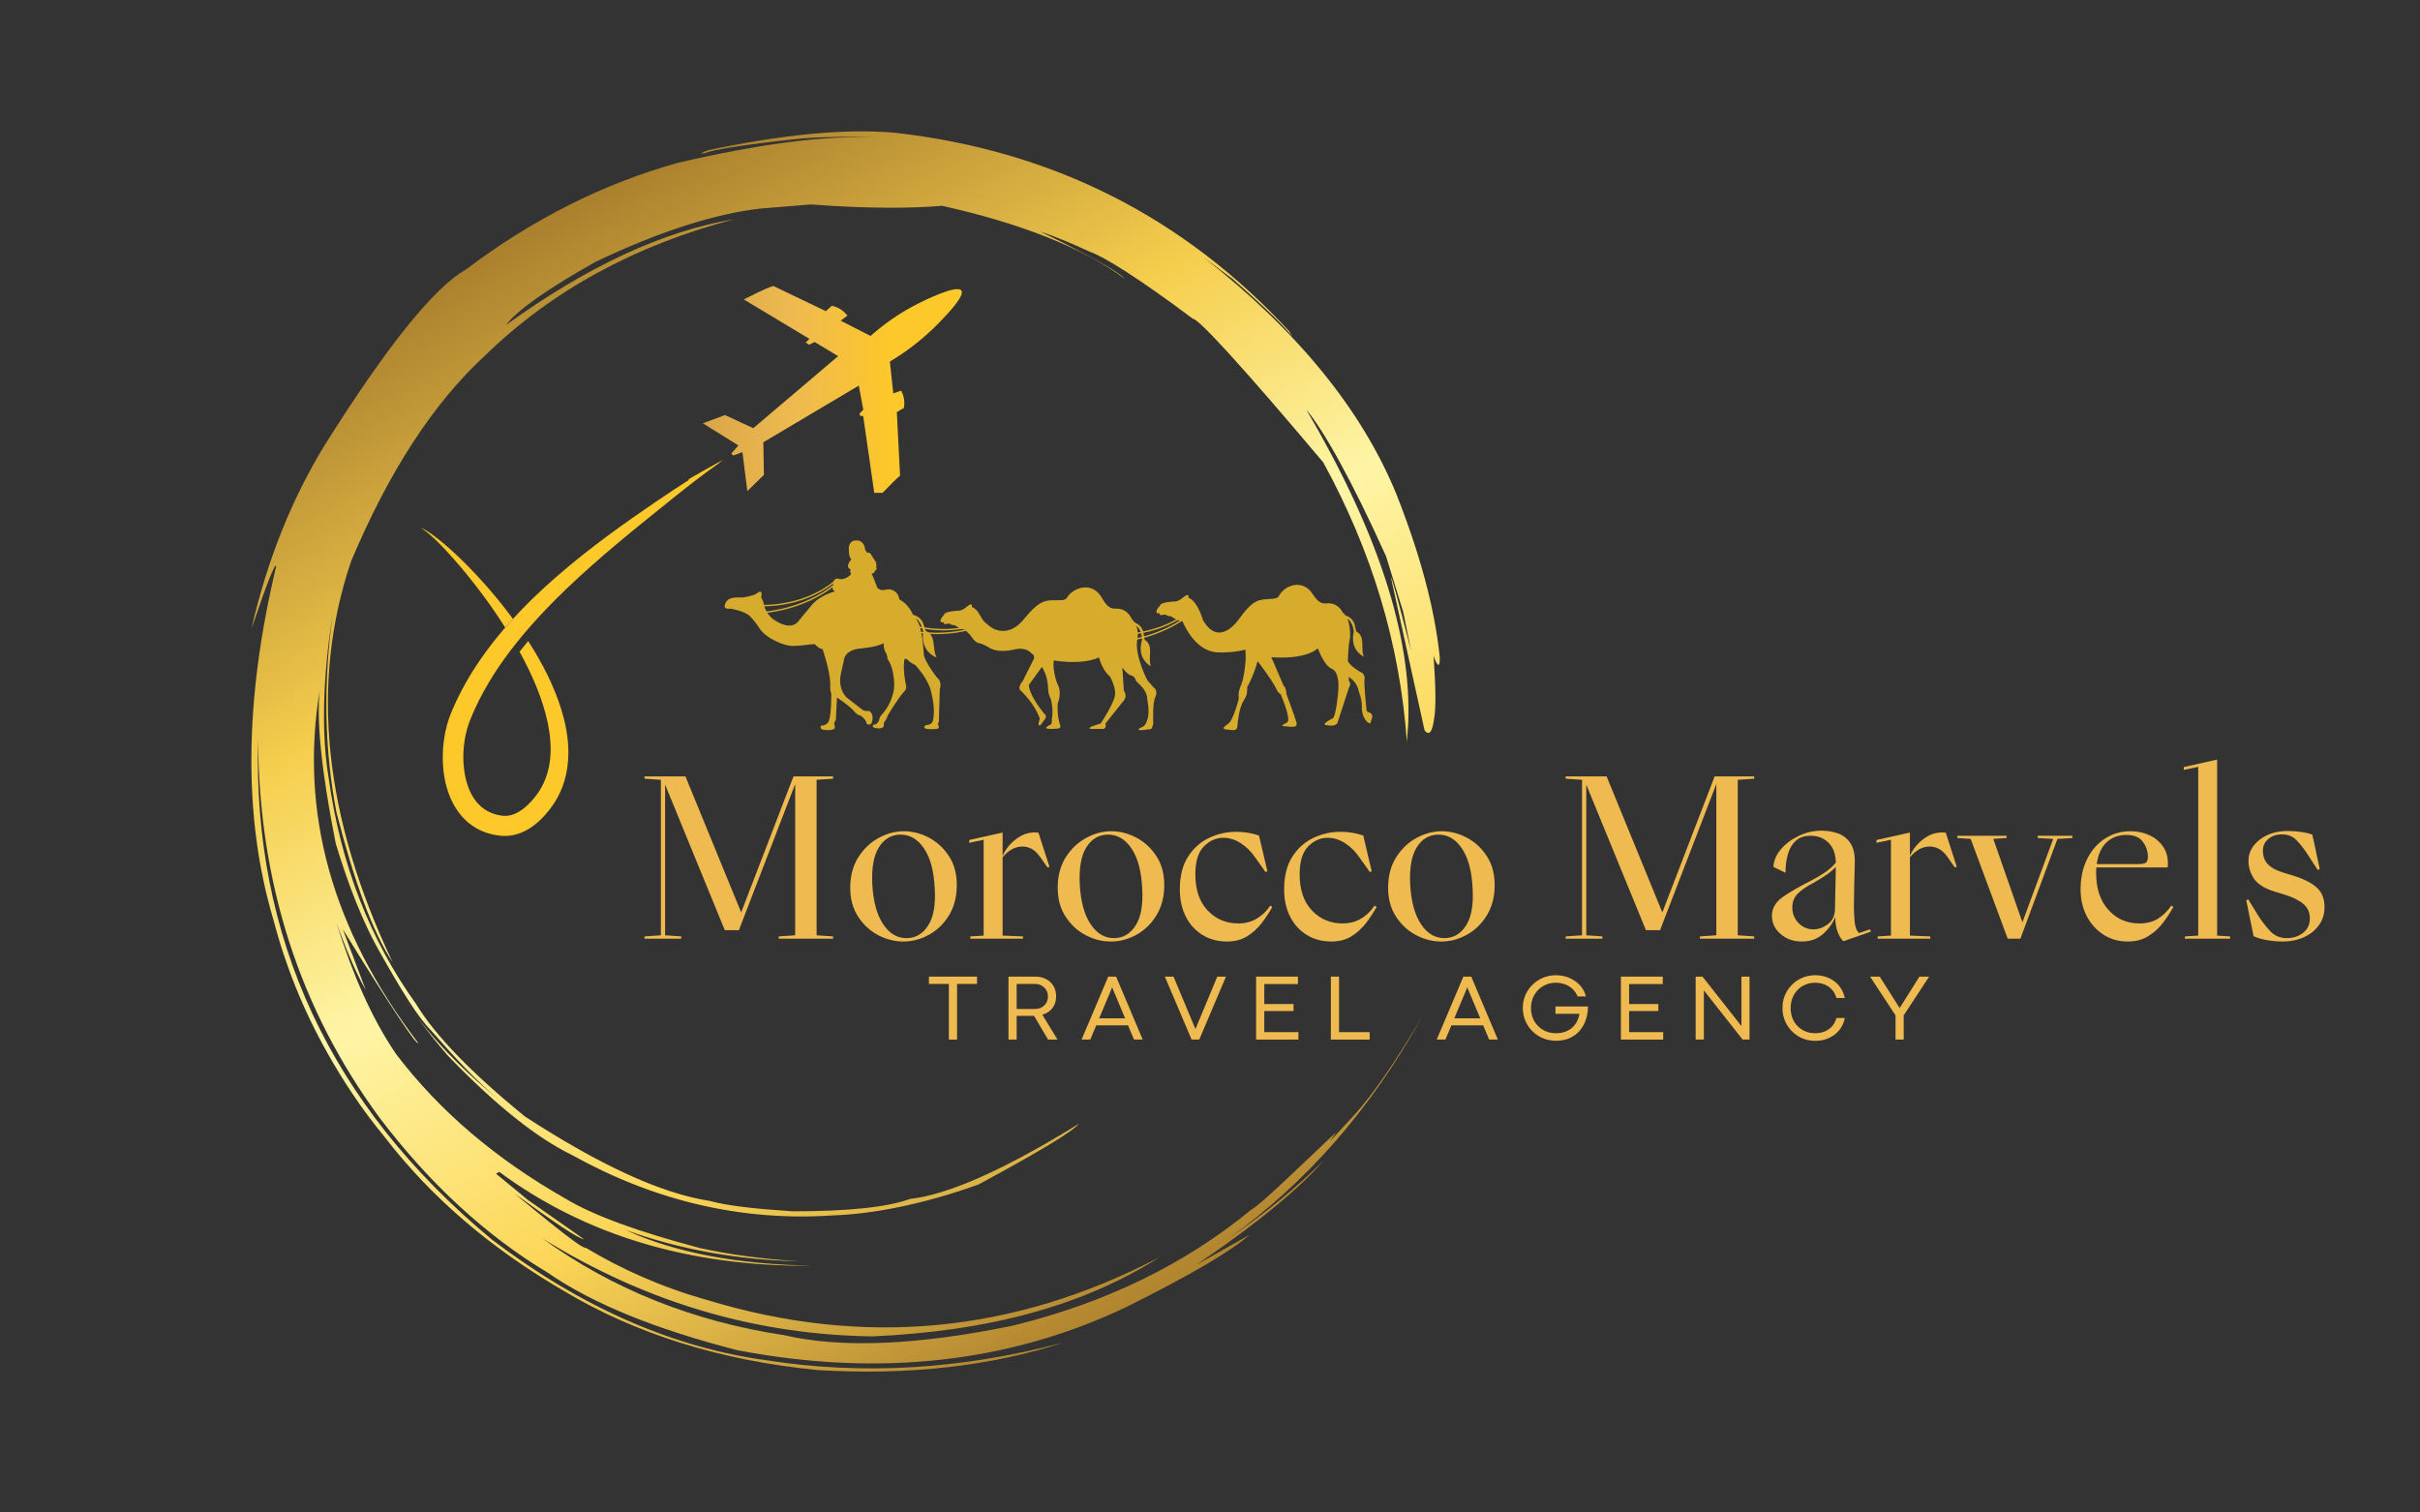
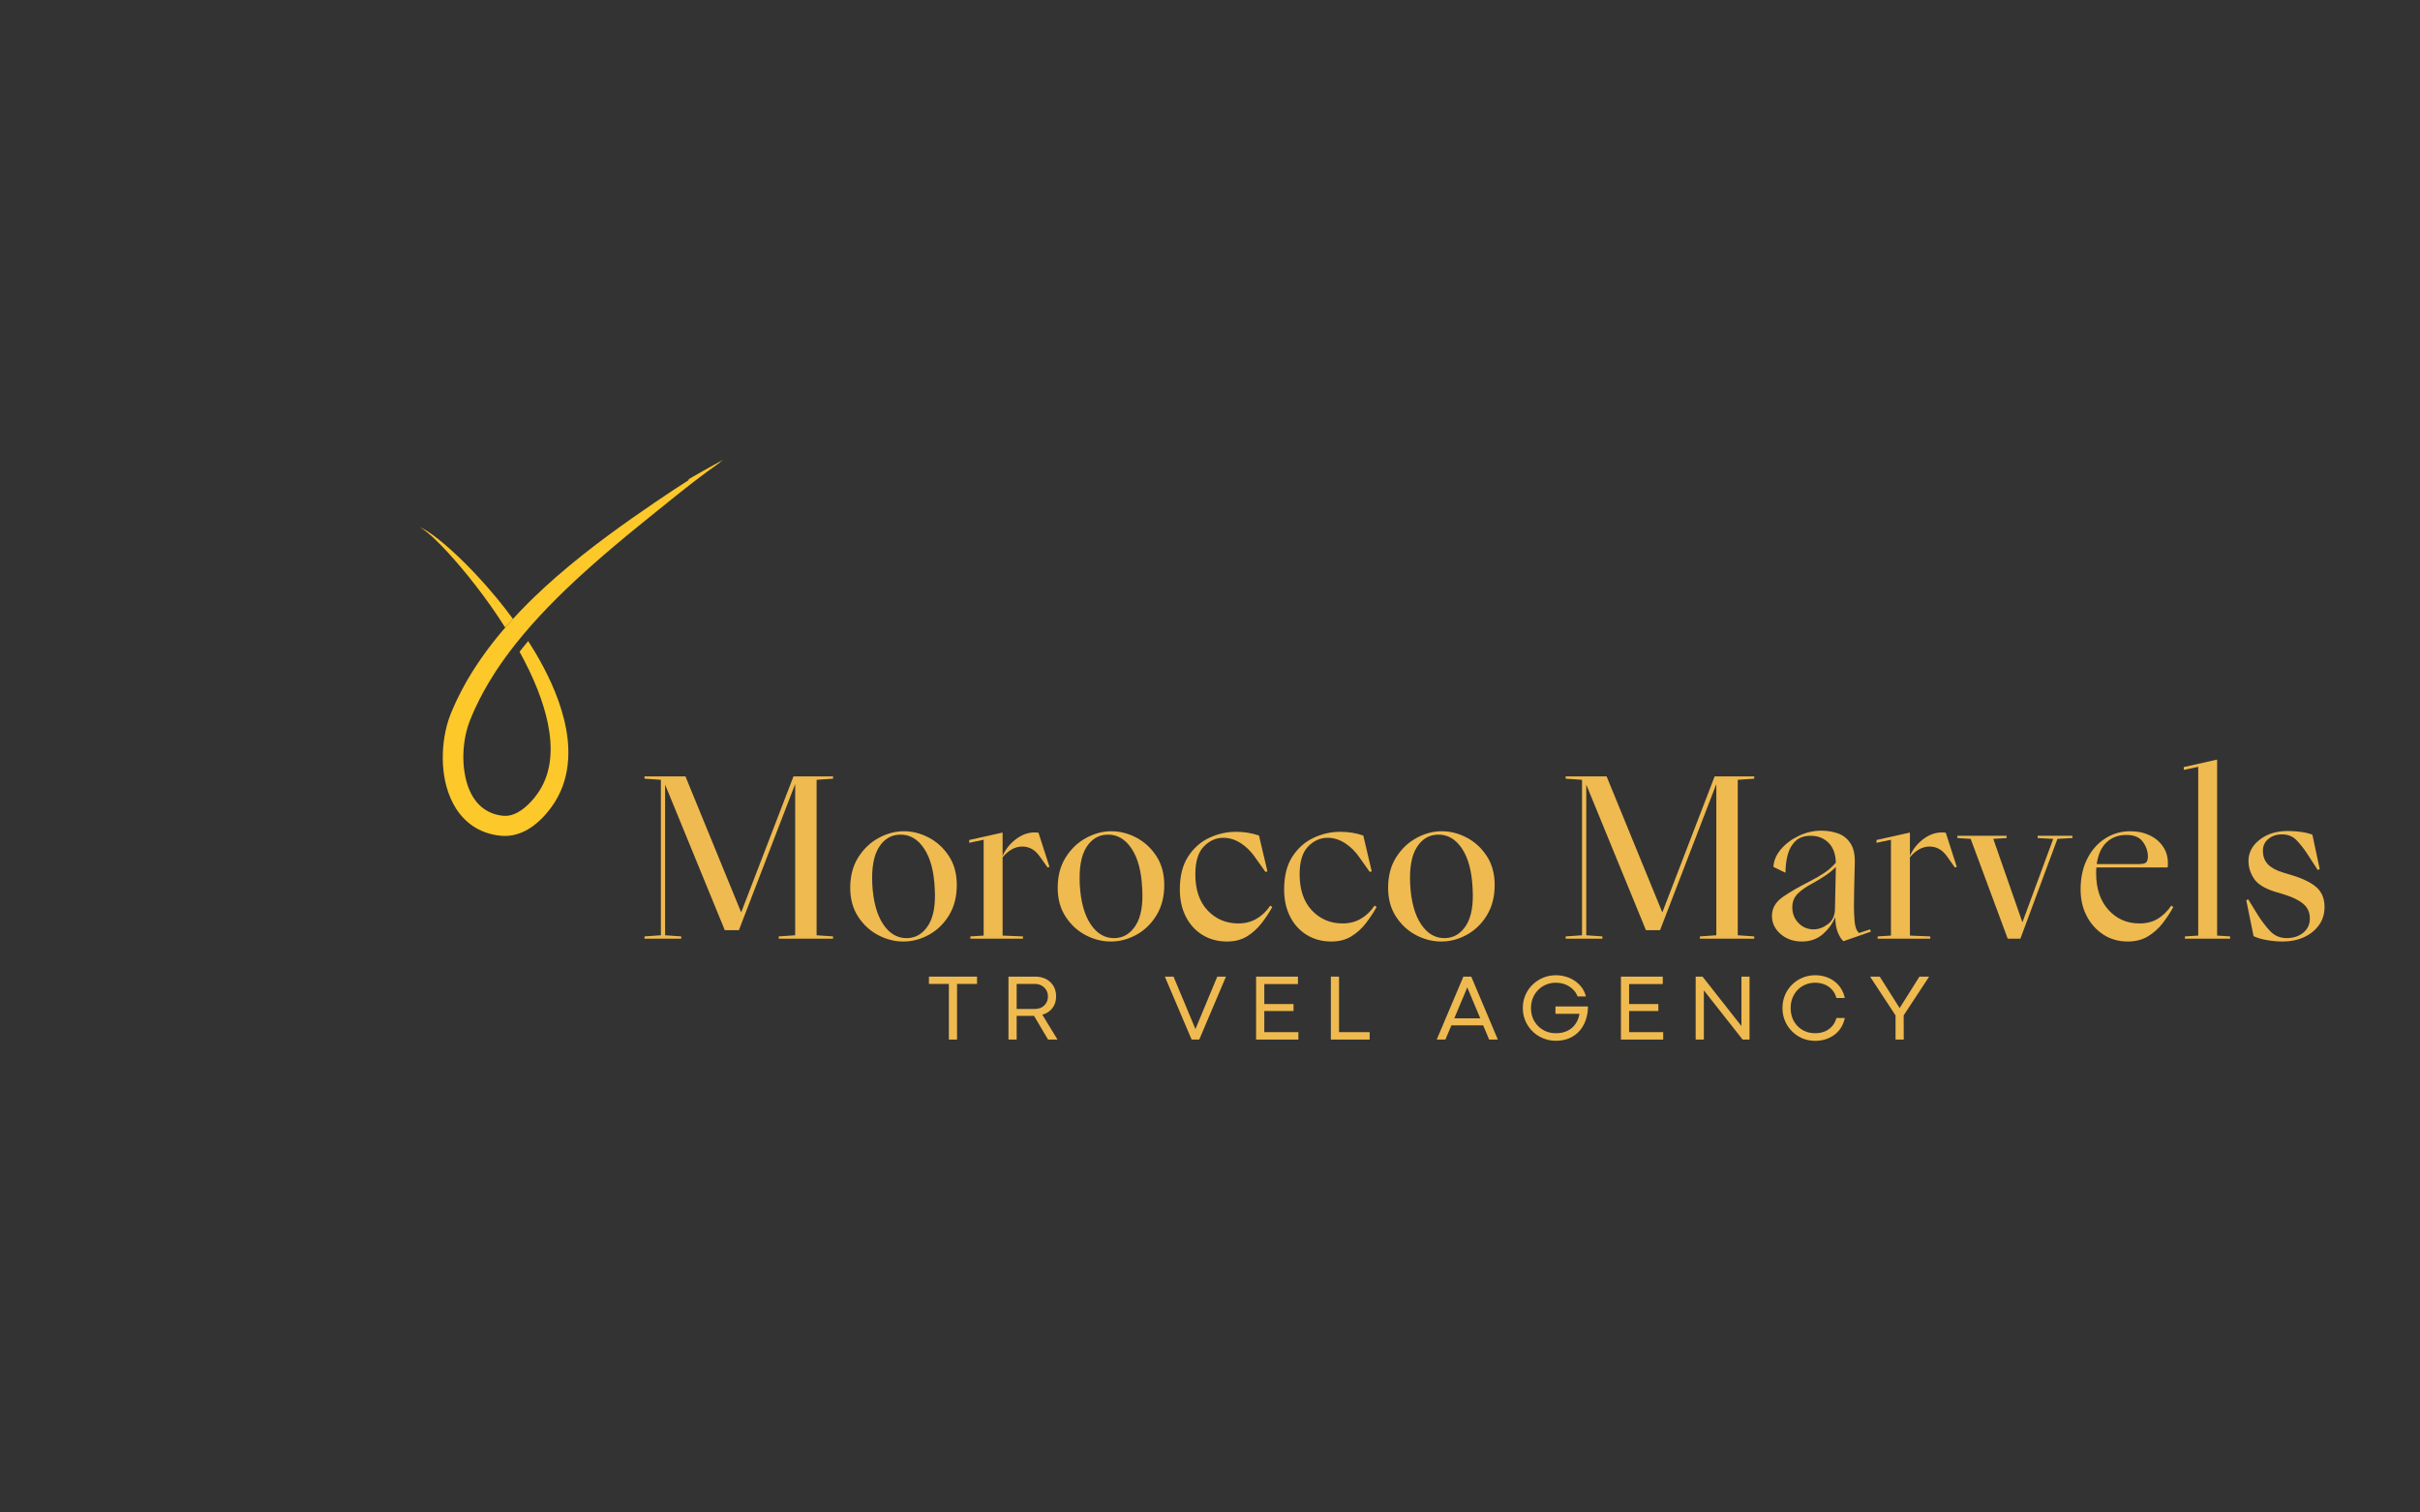
<svg xmlns="http://www.w3.org/2000/svg" width="800" zoomAndPan="magnify" viewBox="0 0 600 375" height="500" preserveAspectRatio="xMidYMid meet" version="1.0">
  <rect x="0" y="0" width="600" height="375" fill="#333333" stroke="none" />
  <defs>
    <filter x="0%" y="0%" width="100%" height="100%" id="0eb2cf3701">
      <feColorMatrix values="0 0 0 0 1 0 0 0 0 1 0 0 0 0 1 0 0 0 1 0" color-interpolation-filters="sRGB" />
    </filter>
    <g />
    <clipPath id="a738661d80">
      <path d="M 62 32 L 357 32 L 357 341 L 62 341 Z M 62 32 " clip-rule="nonzero" />
    </clipPath>
    <clipPath id="bb6647086d">
      <path d="M 151.199 397.27 L -0.031 128.664 L 267.918 -22.195 L 419.148 246.406 Z M 151.199 397.27 " clip-rule="nonzero" />
    </clipPath>
    <clipPath id="613a51f01d">
      <path d="M 151.199 397.27 L -0.031 128.664 L 267.918 -22.195 L 419.148 246.406 Z M 151.199 397.27 " clip-rule="nonzero" />
    </clipPath>
    <clipPath id="3056fef4ff">
      <path d="M 151.199 397.27 L -0.031 128.664 L 267.918 -22.195 L 419.148 246.406 Z M 151.199 397.27 " clip-rule="nonzero" />
    </clipPath>
    <clipPath id="2856f951fa">
      <path d="M 95.375 281.914 C 107.105 297.129 121.852 309.586 139.652 319.977 C 157.184 330.516 178.234 337.312 202.77 339.688 C 225.336 341.059 245.793 338.691 263.613 332.879 C 237.887 339.625 213.672 340.941 190.168 337.281 C 166.969 334.156 144.109 324.152 122.016 307.383 C 81.816 274.062 62.602 232.445 63.992 183.098 C 64.125 218.918 74.316 250.133 94.035 277.035 C 106.367 293.32 120.312 306.23 135.727 315.5 C 147.23 323.449 163.043 329.68 182.773 334.758 C 218.227 341.543 250.551 337.773 279.359 324.016 C 295.559 315.949 305.551 309.973 309.75 306.199 L 296.676 313.562 C 311.934 303.211 322.207 294.613 328.176 287.73 C 321.641 294.227 314.004 300.641 304.844 306.852 C 323.66 293.441 339.766 275.227 352.477 252.23 C 346.027 263.254 340.395 271.352 335.844 276.379 L 329.723 282.988 L 331.258 280.719 C 319.336 292.008 312.531 298.652 310.129 300.004 C 293.785 313.43 274.234 323.027 251.059 328.688 C 227.434 333.543 208.539 334.328 194.387 331.035 C 171.719 327.609 151.699 319.527 134.484 307.051 C 160.383 323.082 187.66 330.953 216.348 331.34 C 245.504 330.055 268.914 323.562 287.527 311.676 C 251.43 330.59 214.016 334.062 175.434 322.352 C 163.75 319.078 153.781 314.484 145.301 309.406 C 144.348 309.59 138.637 305.062 127.48 295.859 C 137.582 303.191 143.262 307.035 144.781 307.234 L 130.852 297.48 L 122.984 291 L 123.785 290.551 C 144.863 306.133 170.77 314.066 201.211 313.82 C 183.086 313.469 167.445 310.66 155.094 304.949 C 168.781 309.91 183.168 312.367 198.141 312.734 C 189.746 312.184 181.465 311.211 173.422 309.41 C 158.129 305.348 147.094 301.355 140.164 297.164 C 123.082 287.426 109.055 275.617 98.191 261.324 C 92.125 252.422 87.477 241.668 83.41 228.824 C 85.469 234.352 87.676 240.148 90.684 245.492 L 84.996 230.395 C 97.082 249.984 103.449 259.418 103.68 258.586 C 82.262 230.527 74.223 201.27 79.301 170.961 C 78.426 178.141 79.605 190.848 83.258 209.203 C 86.539 220.023 90.137 228.91 93.898 235.59 C 99.465 245.477 103.641 252.273 106.816 255.414 C 112.781 262.258 118.141 268.039 123.438 272.449 C 113 263.895 105.598 255.746 100.551 248.031 C 102.773 251.355 106.164 256.129 111.109 261.793 C 122.973 274.117 133.109 282.133 141.824 286.375 C 162.277 297.734 183.797 302.863 206.492 301.348 C 216.488 300.996 228.852 298.609 242.602 293.684 C 257.695 285.539 266.086 280.461 267.504 278.609 C 249.004 290.078 234.91 296.254 225.629 297.258 C 220.109 299.309 210.145 300.344 196.426 300.328 C 186.93 299.691 180.172 298.922 175.996 297.754 C 163.695 295.883 148.387 288.664 130.098 276.789 C 117.09 266.168 107.984 256.863 103.203 249 C 91.859 233.219 84.48 214.496 81.492 192.953 C 79.73 182.332 79.883 168.875 82.488 152.273 C 80.07 169.824 80.469 186.141 83.418 201.371 C 87.84 218.59 92.289 230.863 97.336 238.578 C 80.332 202.758 76.766 169.574 87.051 139.148 C 96.375 117.008 107.461 99.855 120.449 87.969 C 136.809 72.074 157.508 60.77 182.02 54.359 C 164.332 57.281 145.43 66.16 125.434 80.59 C 128.266 76.883 135.824 71.57 147.566 64.961 C 163.914 57.164 177.695 52.922 188.609 51.703 L 201.043 50.688 C 215.363 51.773 226.191 51.66 233.57 51.023 C 253.266 55.418 268.66 61.531 278.914 69.133 C 277.176 67.293 269.98 63.254 257.891 57.391 C 262.215 58.828 266.422 60.68 270.211 62.418 C 273.699 63.621 282.336 68.965 295.727 79.02 C 297.098 78.953 307.973 90.777 328.086 114.645 C 340.156 136.703 347.055 159.566 348.812 183.914 L 349.141 179.504 C 350.105 157.496 341.402 131.426 323.871 101.535 C 328.246 106.812 335.016 118.836 343.645 137.906 L 347.898 151.699 L 349.891 161.488 C 346.66 148.879 344.984 142.785 344.867 143.199 L 353.199 181.094 C 354.367 182.547 355.133 181.41 355.531 178.371 C 356.078 175.598 355.957 170.387 355.434 162.59 C 356.406 165.562 357.09 165.527 356.953 162.789 C 355.656 150.5 351.973 137.09 346.168 122.41 C 337.59 101.551 321.664 82.012 298.402 63.789 L 305.664 69.203 C 313.984 76.484 318.746 81.191 320.367 83.449 L 319.613 82.113 C 293.52 53.871 261.012 37.336 221.969 32.922 C 209.02 31.77 193.465 33.488 175.547 37.242 C 173.527 38.027 173.258 38.176 174.895 37.961 C 176.23 37.207 184.254 35.855 198.855 34.32 C 205.965 33.84 212.273 33.805 217.363 34.105 C 204.715 33.488 188.359 35.656 168.156 40.348 C 149.617 45.504 132.086 54.32 115.559 66.793 C 107.551 71.301 95.797 86.012 80.414 110.508 C 72.551 123.383 66.305 138.512 62.367 155.863 C 66.312 144.141 68.391 139.098 68.461 140.465 C 60.512 173.797 60.305 202.77 67.723 227.805 C 70.77 239.461 75.152 250.367 81.168 261.055 C 85.23 268.27 89.828 275.184 95.375 281.914 Z M 95.375 281.914 " clip-rule="nonzero" />
    </clipPath>
    <linearGradient x1="-0.172" gradientTransform="matrix(-150.444, -267.206, 266.891, -150.266, 286.6, 320.642)" y1="0" x2="1.183" gradientUnits="userSpaceOnUse" y2="0" id="f8a12c0dc1">
      <stop stop-opacity="1" stop-color="rgb(69.398%, 51.799%, 18.399%)" offset="0" />
      <stop stop-opacity="1" stop-color="rgb(69.398%, 51.799%, 18.399%)" offset="0.125" />
      <stop stop-opacity="1" stop-color="rgb(69.839%, 52.28%, 18.634%)" offset="0.129" />
      <stop stop-opacity="1" stop-color="rgb(70.28%, 52.762%, 18.871%)" offset="0.133" />
      <stop stop-opacity="1" stop-color="rgb(70.879%, 53.415%, 19.189%)" offset="0.137" />
      <stop stop-opacity="1" stop-color="rgb(71.478%, 54.07%, 19.51%)" offset="0.141" />
      <stop stop-opacity="1" stop-color="rgb(72.076%, 54.723%, 19.829%)" offset="0.145" />
      <stop stop-opacity="1" stop-color="rgb(72.675%, 55.376%, 20.149%)" offset="0.148" />
      <stop stop-opacity="1" stop-color="rgb(73.273%, 56.029%, 20.468%)" offset="0.152" />
      <stop stop-opacity="1" stop-color="rgb(73.872%, 56.683%, 20.789%)" offset="0.156" />
      <stop stop-opacity="1" stop-color="rgb(74.471%, 57.336%, 21.107%)" offset="0.16" />
      <stop stop-opacity="1" stop-color="rgb(75.07%, 57.991%, 21.428%)" offset="0.164" />
      <stop stop-opacity="1" stop-color="rgb(75.668%, 58.644%, 21.747%)" offset="0.168" />
      <stop stop-opacity="1" stop-color="rgb(76.266%, 59.297%, 22.067%)" offset="0.172" />
      <stop stop-opacity="1" stop-color="rgb(76.865%, 59.95%, 22.386%)" offset="0.176" />
      <stop stop-opacity="1" stop-color="rgb(77.464%, 60.605%, 22.707%)" offset="0.18" />
      <stop stop-opacity="1" stop-color="rgb(78.062%, 61.258%, 23.026%)" offset="0.184" />
      <stop stop-opacity="1" stop-color="rgb(78.661%, 61.911%, 23.344%)" offset="0.188" />
      <stop stop-opacity="1" stop-color="rgb(79.259%, 62.564%, 23.663%)" offset="0.191" />
      <stop stop-opacity="1" stop-color="rgb(79.858%, 63.219%, 23.984%)" offset="0.195" />
      <stop stop-opacity="1" stop-color="rgb(80.457%, 63.872%, 24.303%)" offset="0.199" />
      <stop stop-opacity="1" stop-color="rgb(81.055%, 64.526%, 24.623%)" offset="0.203" />
      <stop stop-opacity="1" stop-color="rgb(81.653%, 65.179%, 24.942%)" offset="0.207" />
      <stop stop-opacity="1" stop-color="rgb(82.253%, 65.833%, 25.262%)" offset="0.211" />
      <stop stop-opacity="1" stop-color="rgb(82.851%, 66.486%, 25.581%)" offset="0.215" />
      <stop stop-opacity="1" stop-color="rgb(83.45%, 67.14%, 25.902%)" offset="0.219" />
      <stop stop-opacity="1" stop-color="rgb(84.048%, 67.793%, 26.221%)" offset="0.223" />
      <stop stop-opacity="1" stop-color="rgb(84.647%, 68.446%, 26.541%)" offset="0.227" />
      <stop stop-opacity="1" stop-color="rgb(85.245%, 69.099%, 26.86%)" offset="0.23" />
      <stop stop-opacity="1" stop-color="rgb(85.844%, 69.754%, 27.18%)" offset="0.234" />
      <stop stop-opacity="1" stop-color="rgb(86.443%, 70.407%, 27.499%)" offset="0.238" />
      <stop stop-opacity="1" stop-color="rgb(87.041%, 71.062%, 27.82%)" offset="0.242" />
      <stop stop-opacity="1" stop-color="rgb(87.639%, 71.715%, 28.139%)" offset="0.246" />
      <stop stop-opacity="1" stop-color="rgb(88.239%, 72.368%, 28.459%)" offset="0.25" />
      <stop stop-opacity="1" stop-color="rgb(88.837%, 73.021%, 28.778%)" offset="0.254" />
      <stop stop-opacity="1" stop-color="rgb(89.435%, 73.676%, 29.099%)" offset="0.258" />
      <stop stop-opacity="1" stop-color="rgb(90.033%, 74.329%, 29.417%)" offset="0.262" />
      <stop stop-opacity="1" stop-color="rgb(90.633%, 74.983%, 29.738%)" offset="0.266" />
      <stop stop-opacity="1" stop-color="rgb(91.231%, 75.636%, 30.057%)" offset="0.27" />
      <stop stop-opacity="1" stop-color="rgb(91.83%, 76.289%, 30.377%)" offset="0.273" />
      <stop stop-opacity="1" stop-color="rgb(92.429%, 76.942%, 30.696%)" offset="0.277" />
      <stop stop-opacity="1" stop-color="rgb(93.027%, 77.597%, 31.017%)" offset="0.281" />
      <stop stop-opacity="1" stop-color="rgb(93.625%, 78.25%, 31.335%)" offset="0.285" />
      <stop stop-opacity="1" stop-color="rgb(94.225%, 78.903%, 31.656%)" offset="0.289" />
      <stop stop-opacity="1" stop-color="rgb(94.823%, 79.556%, 31.975%)" offset="0.293" />
      <stop stop-opacity="1" stop-color="rgb(95.421%, 80.211%, 32.295%)" offset="0.297" />
      <stop stop-opacity="1" stop-color="rgb(96.019%, 80.864%, 32.614%)" offset="0.301" />
      <stop stop-opacity="1" stop-color="rgb(96.619%, 81.519%, 32.935%)" offset="0.305" />
      <stop stop-opacity="1" stop-color="rgb(97.217%, 82.172%, 33.253%)" offset="0.309" />
      <stop stop-opacity="1" stop-color="rgb(97.815%, 82.825%, 33.574%)" offset="0.312" />
      <stop stop-opacity="1" stop-color="rgb(98.309%, 83.409%, 33.958%)" offset="0.316" />
      <stop stop-opacity="1" stop-color="rgb(98.805%, 83.995%, 34.343%)" offset="0.32" />
      <stop stop-opacity="1" stop-color="rgb(98.822%, 84.264%, 35.027%)" offset="0.324" />
      <stop stop-opacity="1" stop-color="rgb(98.84%, 84.534%, 35.71%)" offset="0.328" />
      <stop stop-opacity="1" stop-color="rgb(98.857%, 84.802%, 36.394%)" offset="0.332" />
      <stop stop-opacity="1" stop-color="rgb(98.875%, 85.071%, 37.077%)" offset="0.336" />
      <stop stop-opacity="1" stop-color="rgb(98.894%, 85.339%, 37.761%)" offset="0.34" />
      <stop stop-opacity="1" stop-color="rgb(98.912%, 85.609%, 38.446%)" offset="0.344" />
      <stop stop-opacity="1" stop-color="rgb(98.929%, 85.878%, 39.13%)" offset="0.348" />
      <stop stop-opacity="1" stop-color="rgb(98.947%, 86.148%, 39.813%)" offset="0.352" />
      <stop stop-opacity="1" stop-color="rgb(98.964%, 86.417%, 40.497%)" offset="0.355" />
      <stop stop-opacity="1" stop-color="rgb(98.982%, 86.685%, 41.18%)" offset="0.359" />
      <stop stop-opacity="1" stop-color="rgb(98.999%, 86.954%, 41.864%)" offset="0.363" />
      <stop stop-opacity="1" stop-color="rgb(99.017%, 87.224%, 42.548%)" offset="0.367" />
      <stop stop-opacity="1" stop-color="rgb(99.034%, 87.492%, 43.231%)" offset="0.371" />
      <stop stop-opacity="1" stop-color="rgb(99.052%, 87.762%, 43.915%)" offset="0.375" />
      <stop stop-opacity="1" stop-color="rgb(99.069%, 88.031%, 44.598%)" offset="0.379" />
      <stop stop-opacity="1" stop-color="rgb(99.088%, 88.301%, 45.282%)" offset="0.383" />
      <stop stop-opacity="1" stop-color="rgb(99.104%, 88.57%, 45.966%)" offset="0.387" />
      <stop stop-opacity="1" stop-color="rgb(99.123%, 88.838%, 46.651%)" offset="0.391" />
      <stop stop-opacity="1" stop-color="rgb(99.139%, 89.107%, 47.334%)" offset="0.395" />
      <stop stop-opacity="1" stop-color="rgb(99.158%, 89.377%, 48.018%)" offset="0.398" />
      <stop stop-opacity="1" stop-color="rgb(99.176%, 89.645%, 48.701%)" offset="0.402" />
      <stop stop-opacity="1" stop-color="rgb(99.194%, 89.915%, 49.385%)" offset="0.406" />
      <stop stop-opacity="1" stop-color="rgb(99.211%, 90.184%, 50.069%)" offset="0.41" />
      <stop stop-opacity="1" stop-color="rgb(99.229%, 90.453%, 50.752%)" offset="0.414" />
      <stop stop-opacity="1" stop-color="rgb(99.246%, 90.721%, 51.436%)" offset="0.418" />
      <stop stop-opacity="1" stop-color="rgb(99.265%, 90.991%, 52.119%)" offset="0.422" />
      <stop stop-opacity="1" stop-color="rgb(99.281%, 91.26%, 52.803%)" offset="0.426" />
      <stop stop-opacity="1" stop-color="rgb(99.3%, 91.53%, 53.487%)" offset="0.43" />
      <stop stop-opacity="1" stop-color="rgb(99.316%, 91.798%, 54.17%)" offset="0.434" />
      <stop stop-opacity="1" stop-color="rgb(99.335%, 92.067%, 54.855%)" offset="0.438" />
      <stop stop-opacity="1" stop-color="rgb(99.352%, 92.336%, 55.539%)" offset="0.441" />
      <stop stop-opacity="1" stop-color="rgb(99.37%, 92.606%, 56.223%)" offset="0.445" />
      <stop stop-opacity="1" stop-color="rgb(99.387%, 92.874%, 56.906%)" offset="0.449" />
      <stop stop-opacity="1" stop-color="rgb(99.405%, 93.144%, 57.59%)" offset="0.453" />
      <stop stop-opacity="1" stop-color="rgb(99.422%, 93.413%, 58.273%)" offset="0.457" />
      <stop stop-opacity="1" stop-color="rgb(99.44%, 93.681%, 58.957%)" offset="0.461" />
      <stop stop-opacity="1" stop-color="rgb(99.458%, 93.95%, 59.641%)" offset="0.465" />
      <stop stop-opacity="1" stop-color="rgb(99.477%, 94.22%, 60.324%)" offset="0.469" />
      <stop stop-opacity="1" stop-color="rgb(99.493%, 94.489%, 61.008%)" offset="0.473" />
      <stop stop-opacity="1" stop-color="rgb(99.512%, 94.759%, 61.691%)" offset="0.477" />
      <stop stop-opacity="1" stop-color="rgb(99.529%, 95.027%, 62.375%)" offset="0.48" />
      <stop stop-opacity="1" stop-color="rgb(99.547%, 95.296%, 63.06%)" offset="0.484" />
      <stop stop-opacity="1" stop-color="rgb(99.564%, 95.564%, 63.744%)" offset="0.488" />
      <stop stop-opacity="1" stop-color="rgb(99.582%, 95.834%, 64.427%)" offset="0.492" />
      <stop stop-opacity="1" stop-color="rgb(99.547%, 95.779%, 64.336%)" offset="0.496" />
      <stop stop-opacity="1" stop-color="rgb(99.513%, 95.724%, 64.246%)" offset="0.5" />
      <stop stop-opacity="1" stop-color="rgb(99.429%, 95.357%, 63.405%)" offset="0.504" />
      <stop stop-opacity="1" stop-color="rgb(99.345%, 94.989%, 62.566%)" offset="0.508" />
      <stop stop-opacity="1" stop-color="rgb(99.261%, 94.62%, 61.726%)" offset="0.512" />
      <stop stop-opacity="1" stop-color="rgb(99.178%, 94.252%, 60.887%)" offset="0.516" />
      <stop stop-opacity="1" stop-color="rgb(99.092%, 93.884%, 60.046%)" offset="0.52" />
      <stop stop-opacity="1" stop-color="rgb(99.008%, 93.517%, 59.207%)" offset="0.523" />
      <stop stop-opacity="1" stop-color="rgb(98.924%, 93.147%, 58.368%)" offset="0.527" />
      <stop stop-opacity="1" stop-color="rgb(98.84%, 92.78%, 57.529%)" offset="0.531" />
      <stop stop-opacity="1" stop-color="rgb(98.755%, 92.412%, 56.688%)" offset="0.535" />
      <stop stop-opacity="1" stop-color="rgb(98.671%, 92.044%, 55.849%)" offset="0.539" />
      <stop stop-opacity="1" stop-color="rgb(98.587%, 91.675%, 55.008%)" offset="0.543" />
      <stop stop-opacity="1" stop-color="rgb(98.503%, 91.307%, 54.169%)" offset="0.547" />
      <stop stop-opacity="1" stop-color="rgb(98.419%, 90.939%, 53.329%)" offset="0.551" />
      <stop stop-opacity="1" stop-color="rgb(98.335%, 90.572%, 52.49%)" offset="0.555" />
      <stop stop-opacity="1" stop-color="rgb(98.25%, 90.202%, 51.649%)" offset="0.559" />
      <stop stop-opacity="1" stop-color="rgb(98.166%, 89.835%, 50.81%)" offset="0.562" />
      <stop stop-opacity="1" stop-color="rgb(98.082%, 89.467%, 49.969%)" offset="0.566" />
      <stop stop-opacity="1" stop-color="rgb(97.998%, 89.099%, 49.13%)" offset="0.57" />
      <stop stop-opacity="1" stop-color="rgb(97.913%, 88.73%, 48.291%)" offset="0.574" />
      <stop stop-opacity="1" stop-color="rgb(97.829%, 88.362%, 47.452%)" offset="0.578" />
      <stop stop-opacity="1" stop-color="rgb(97.745%, 87.994%, 46.611%)" offset="0.582" />
      <stop stop-opacity="1" stop-color="rgb(97.661%, 87.627%, 45.772%)" offset="0.586" />
      <stop stop-opacity="1" stop-color="rgb(97.577%, 87.257%, 44.931%)" offset="0.59" />
      <stop stop-opacity="1" stop-color="rgb(97.493%, 86.89%, 44.092%)" offset="0.594" />
      <stop stop-opacity="1" stop-color="rgb(97.408%, 86.522%, 43.253%)" offset="0.598" />
      <stop stop-opacity="1" stop-color="rgb(97.324%, 86.154%, 42.413%)" offset="0.602" />
      <stop stop-opacity="1" stop-color="rgb(97.24%, 85.785%, 41.573%)" offset="0.605" />
      <stop stop-opacity="1" stop-color="rgb(97.156%, 85.417%, 40.733%)" offset="0.609" />
      <stop stop-opacity="1" stop-color="rgb(97.072%, 85.049%, 39.894%)" offset="0.613" />
      <stop stop-opacity="1" stop-color="rgb(96.988%, 84.682%, 39.055%)" offset="0.617" />
      <stop stop-opacity="1" stop-color="rgb(96.902%, 84.312%, 38.214%)" offset="0.621" />
      <stop stop-opacity="1" stop-color="rgb(96.819%, 83.945%, 37.375%)" offset="0.625" />
      <stop stop-opacity="1" stop-color="rgb(96.735%, 83.577%, 36.534%)" offset="0.629" />
      <stop stop-opacity="1" stop-color="rgb(96.651%, 83.209%, 35.695%)" offset="0.633" />
      <stop stop-opacity="1" stop-color="rgb(96.565%, 82.84%, 34.856%)" offset="0.637" />
      <stop stop-opacity="1" stop-color="rgb(96.481%, 82.472%, 34.016%)" offset="0.641" />
      <stop stop-opacity="1" stop-color="rgb(96.397%, 82.104%, 33.176%)" offset="0.645" />
      <stop stop-opacity="1" stop-color="rgb(96.313%, 81.737%, 32.336%)" offset="0.648" />
      <stop stop-opacity="1" stop-color="rgb(96.23%, 81.367%, 31.496%)" offset="0.652" />
      <stop stop-opacity="1" stop-color="rgb(96.146%, 81%, 30.656%)" offset="0.656" />
      <stop stop-opacity="1" stop-color="rgb(95.718%, 80.478%, 30.26%)" offset="0.66" />
      <stop stop-opacity="1" stop-color="rgb(95.291%, 79.958%, 29.863%)" offset="0.664" />
      <stop stop-opacity="1" stop-color="rgb(94.734%, 79.379%, 29.633%)" offset="0.668" />
      <stop stop-opacity="1" stop-color="rgb(94.179%, 78.801%, 29.402%)" offset="0.672" />
      <stop stop-opacity="1" stop-color="rgb(93.623%, 78.223%, 29.172%)" offset="0.676" />
      <stop stop-opacity="1" stop-color="rgb(93.068%, 77.644%, 28.941%)" offset="0.68" />
      <stop stop-opacity="1" stop-color="rgb(92.511%, 77.065%, 28.711%)" offset="0.684" />
      <stop stop-opacity="1" stop-color="rgb(91.956%, 76.486%, 28.481%)" offset="0.688" />
      <stop stop-opacity="1" stop-color="rgb(91.4%, 75.908%, 28.249%)" offset="0.691" />
      <stop stop-opacity="1" stop-color="rgb(90.845%, 75.33%, 28.018%)" offset="0.695" />
      <stop stop-opacity="1" stop-color="rgb(90.288%, 74.751%, 27.788%)" offset="0.699" />
      <stop stop-opacity="1" stop-color="rgb(89.732%, 74.173%, 27.557%)" offset="0.703" />
      <stop stop-opacity="1" stop-color="rgb(89.177%, 73.595%, 27.327%)" offset="0.707" />
      <stop stop-opacity="1" stop-color="rgb(88.622%, 73.016%, 27.097%)" offset="0.711" />
      <stop stop-opacity="1" stop-color="rgb(88.065%, 72.437%, 26.865%)" offset="0.715" />
      <stop stop-opacity="1" stop-color="rgb(87.509%, 71.858%, 26.634%)" offset="0.719" />
      <stop stop-opacity="1" stop-color="rgb(86.954%, 71.28%, 26.404%)" offset="0.723" />
      <stop stop-opacity="1" stop-color="rgb(86.398%, 70.702%, 26.173%)" offset="0.727" />
      <stop stop-opacity="1" stop-color="rgb(85.841%, 70.123%, 25.943%)" offset="0.73" />
      <stop stop-opacity="1" stop-color="rgb(85.286%, 69.545%, 25.713%)" offset="0.734" />
      <stop stop-opacity="1" stop-color="rgb(84.731%, 68.967%, 25.481%)" offset="0.738" />
      <stop stop-opacity="1" stop-color="rgb(84.175%, 68.388%, 25.25%)" offset="0.742" />
      <stop stop-opacity="1" stop-color="rgb(83.618%, 67.809%, 25.02%)" offset="0.746" />
      <stop stop-opacity="1" stop-color="rgb(83.063%, 67.23%, 24.789%)" offset="0.75" />
      <stop stop-opacity="1" stop-color="rgb(82.507%, 66.652%, 24.559%)" offset="0.754" />
      <stop stop-opacity="1" stop-color="rgb(81.952%, 66.074%, 24.329%)" offset="0.758" />
      <stop stop-opacity="1" stop-color="rgb(81.395%, 65.495%, 24.098%)" offset="0.762" />
      <stop stop-opacity="1" stop-color="rgb(80.84%, 64.917%, 23.868%)" offset="0.766" />
      <stop stop-opacity="1" stop-color="rgb(80.284%, 64.339%, 23.636%)" offset="0.77" />
      <stop stop-opacity="1" stop-color="rgb(79.729%, 63.76%, 23.405%)" offset="0.773" />
      <stop stop-opacity="1" stop-color="rgb(79.172%, 63.182%, 23.175%)" offset="0.777" />
      <stop stop-opacity="1" stop-color="rgb(78.616%, 62.604%, 22.945%)" offset="0.781" />
      <stop stop-opacity="1" stop-color="rgb(78.061%, 62.024%, 22.714%)" offset="0.785" />
      <stop stop-opacity="1" stop-color="rgb(77.505%, 61.446%, 22.484%)" offset="0.789" />
      <stop stop-opacity="1" stop-color="rgb(76.949%, 60.867%, 22.252%)" offset="0.793" />
      <stop stop-opacity="1" stop-color="rgb(76.393%, 60.289%, 22.021%)" offset="0.797" />
      <stop stop-opacity="1" stop-color="rgb(75.838%, 59.711%, 21.791%)" offset="0.801" />
      <stop stop-opacity="1" stop-color="rgb(75.282%, 59.132%, 21.561%)" offset="0.805" />
      <stop stop-opacity="1" stop-color="rgb(74.725%, 58.554%, 21.33%)" offset="0.809" />
      <stop stop-opacity="1" stop-color="rgb(74.17%, 57.976%, 21.1%)" offset="0.812" />
      <stop stop-opacity="1" stop-color="rgb(73.615%, 57.396%, 20.868%)" offset="0.816" />
      <stop stop-opacity="1" stop-color="rgb(73.059%, 56.818%, 20.638%)" offset="0.82" />
      <stop stop-opacity="1" stop-color="rgb(72.502%, 56.239%, 20.407%)" offset="0.824" />
      <stop stop-opacity="1" stop-color="rgb(71.947%, 55.661%, 20.177%)" offset="0.828" />
      <stop stop-opacity="1" stop-color="rgb(71.391%, 55.083%, 19.946%)" offset="0.832" />
      <stop stop-opacity="1" stop-color="rgb(70.836%, 54.504%, 19.716%)" offset="0.836" />
      <stop stop-opacity="1" stop-color="rgb(70.279%, 53.926%, 19.485%)" offset="0.84" />
      <stop stop-opacity="1" stop-color="rgb(69.724%, 53.348%, 19.255%)" offset="0.844" />
      <stop stop-opacity="1" stop-color="rgb(69.168%, 52.768%, 19.023%)" offset="0.848" />
      <stop stop-opacity="1" stop-color="rgb(68.613%, 52.19%, 18.793%)" offset="0.852" />
      <stop stop-opacity="1" stop-color="rgb(68.056%, 51.611%, 18.562%)" offset="0.855" />
      <stop stop-opacity="1" stop-color="rgb(67.5%, 51.033%, 18.332%)" offset="0.859" />
      <stop stop-opacity="1" stop-color="rgb(67.099%, 50.616%, 18.166%)" offset="0.863" />
      <stop stop-opacity="1" stop-color="rgb(66.699%, 50.2%, 17.999%)" offset="0.867" />
      <stop stop-opacity="1" stop-color="rgb(66.699%, 50.2%, 17.999%)" offset="0.875" />
      <stop stop-opacity="1" stop-color="rgb(66.699%, 50.2%, 17.999%)" offset="1" />
    </linearGradient>
    <clipPath id="e1aa70d91f">
      <path d="M 104.078 238 L 105 238 L 105 238.137 L 104.078 238.137 Z M 104.078 238 " clip-rule="nonzero" />
    </clipPath>
    <clipPath id="b78c76c1fa">
      <path d="M 104.078 130 L 128 130 L 128 156 L 104.078 156 Z M 104.078 130 " clip-rule="nonzero" />
    </clipPath>
    <clipPath id="18ea259200">
      <path d="M 109 113 L 179.828 113 L 179.828 208 L 109 208 Z M 109 113 " clip-rule="nonzero" />
    </clipPath>
    <clipPath id="48d38ab84c">
      <path d="M 174 70.434 L 238.992 70.434 L 238.992 122.184 L 174 122.184 Z M 174 70.434 " clip-rule="nonzero" />
    </clipPath>
    <clipPath id="3294330d5f">
      <path d="M 238.359 72.039 C 237.238 70.445 228.73 74.715 227.707 75.227 C 222.445 77.867 218.512 80.918 215.84 83.297 C 213.379 82.035 210.914 80.777 208.449 79.516 C 209.004 79.09 209.555 78.664 210.109 78.242 C 209.797 77.832 209.289 77.27 208.531 76.77 C 207.641 76.172 206.785 75.926 206.242 75.809 C 205.742 76.254 205.246 76.699 204.746 77.145 C 200.414 75.062 196.086 72.984 191.754 70.906 C 191.734 70.906 191.711 70.906 191.688 70.906 C 189.16 71.762 186.82 73.082 184.414 74.238 C 189.84 77.5 195.27 80.762 200.699 84.027 L 199.75 84.926 C 200.027 85.109 200.305 85.289 200.582 85.469 C 201.047 85.246 201.512 85.02 201.977 84.797 C 203.922 85.965 205.863 87.133 207.805 88.301 L 186.762 106.16 C 184.422 105.078 182.086 103.992 179.75 102.91 C 177.918 103.59 176.086 104.27 174.254 104.949 L 183.078 110.445 C 182.5 111.094 181.922 111.742 181.344 112.391 C 181.48 112.574 181.613 112.758 181.746 112.945 C 182.523 112.668 183.301 112.391 184.078 112.109 C 184.48 115.332 184.883 118.551 185.285 121.77 C 186.66 120.422 188.035 119.078 189.406 117.73 C 189.355 115.039 189.309 112.348 189.258 109.656 L 212.926 95.605 L 214.043 101.594 L 213.113 102.496 L 213.266 103.094 C 213.516 103.117 213.766 103.141 214.016 103.164 C 215.012 110.074 216.004 116.984 217 123.891 C 217.75 123.238 218.34 122.68 218.734 122.289 C 220.012 121.004 221.234 119.656 222.578 118.441 C 222.77 118.27 222.961 118.102 223.156 117.938 C 222.887 112.68 222.621 107.422 222.355 102.164 C 222.938 101.832 223.52 101.496 224.102 101.164 C 224.203 100.629 224.301 99.773 224.102 98.75 C 223.945 97.926 223.652 97.285 223.418 96.855 C 222.77 97.086 222.125 97.312 221.48 97.543 C 221.195 94.91 220.91 92.277 220.625 89.645 C 224.031 87.613 228.539 84.484 233.035 79.805 C 234.922 77.844 239.266 73.324 238.359 72.039 Z M 238.359 72.039 " clip-rule="nonzero" />
    </clipPath>
    <linearGradient x1="1007.962" gradientTransform="matrix(0.059, 0, 0, 0.059, 114.806, 70.904)" y1="449.218" x2="2105.641" gradientUnits="userSpaceOnUse" y2="449.218" id="225e25e6c7">
      <stop stop-opacity="1" stop-color="rgb(85.1%, 65.5%, 28.2%)" offset="0" />
      <stop stop-opacity="1" stop-color="rgb(85.294%, 65.668%, 28.271%)" offset="0.016" />
      <stop stop-opacity="1" stop-color="rgb(85.684%, 66.003%, 28.416%)" offset="0.031" />
      <stop stop-opacity="1" stop-color="rgb(86.075%, 66.339%, 28.561%)" offset="0.047" />
      <stop stop-opacity="1" stop-color="rgb(86.465%, 66.675%, 28.706%)" offset="0.062" />
      <stop stop-opacity="1" stop-color="rgb(86.856%, 67.01%, 28.853%)" offset="0.078" />
      <stop stop-opacity="1" stop-color="rgb(87.245%, 67.346%, 28.998%)" offset="0.094" />
      <stop stop-opacity="1" stop-color="rgb(87.636%, 67.682%, 29.143%)" offset="0.109" />
      <stop stop-opacity="1" stop-color="rgb(88.026%, 68.018%, 29.288%)" offset="0.125" />
      <stop stop-opacity="1" stop-color="rgb(88.417%, 68.353%, 29.433%)" offset="0.141" />
      <stop stop-opacity="1" stop-color="rgb(88.808%, 68.69%, 29.578%)" offset="0.156" />
      <stop stop-opacity="1" stop-color="rgb(89.197%, 69.026%, 29.724%)" offset="0.172" />
      <stop stop-opacity="1" stop-color="rgb(89.587%, 69.362%, 29.869%)" offset="0.188" />
      <stop stop-opacity="1" stop-color="rgb(89.978%, 69.698%, 30.014%)" offset="0.203" />
      <stop stop-opacity="1" stop-color="rgb(90.369%, 70.033%, 30.159%)" offset="0.219" />
      <stop stop-opacity="1" stop-color="rgb(90.759%, 70.369%, 30.304%)" offset="0.234" />
      <stop stop-opacity="1" stop-color="rgb(91.148%, 70.705%, 30.45%)" offset="0.25" />
      <stop stop-opacity="1" stop-color="rgb(91.539%, 71.04%, 30.595%)" offset="0.266" />
      <stop stop-opacity="1" stop-color="rgb(91.93%, 71.376%, 30.74%)" offset="0.281" />
      <stop stop-opacity="1" stop-color="rgb(92.32%, 71.713%, 30.885%)" offset="0.297" />
      <stop stop-opacity="1" stop-color="rgb(92.711%, 72.049%, 31.03%)" offset="0.312" />
      <stop stop-opacity="1" stop-color="rgb(93.1%, 72.385%, 31.175%)" offset="0.328" />
      <stop stop-opacity="1" stop-color="rgb(93.491%, 72.72%, 31.322%)" offset="0.344" />
      <stop stop-opacity="1" stop-color="rgb(93.742%, 72.948%, 31.248%)" offset="0.352" />
      <stop stop-opacity="1" stop-color="rgb(93.855%, 73.067%, 30.943%)" offset="0.359" />
      <stop stop-opacity="1" stop-color="rgb(93.964%, 73.184%, 30.624%)" offset="0.367" />
      <stop stop-opacity="1" stop-color="rgb(94.072%, 73.302%, 30.307%)" offset="0.375" />
      <stop stop-opacity="1" stop-color="rgb(94.182%, 73.419%, 29.99%)" offset="0.383" />
      <stop stop-opacity="1" stop-color="rgb(94.29%, 73.537%, 29.671%)" offset="0.391" />
      <stop stop-opacity="1" stop-color="rgb(94.398%, 73.654%, 29.353%)" offset="0.398" />
      <stop stop-opacity="1" stop-color="rgb(94.508%, 73.772%, 29.036%)" offset="0.406" />
      <stop stop-opacity="1" stop-color="rgb(94.617%, 73.889%, 28.717%)" offset="0.414" />
      <stop stop-opacity="1" stop-color="rgb(94.725%, 74.005%, 28.4%)" offset="0.422" />
      <stop stop-opacity="1" stop-color="rgb(94.835%, 74.123%, 28.081%)" offset="0.43" />
      <stop stop-opacity="1" stop-color="rgb(94.943%, 74.24%, 27.763%)" offset="0.438" />
      <stop stop-opacity="1" stop-color="rgb(95.052%, 74.358%, 27.446%)" offset="0.445" />
      <stop stop-opacity="1" stop-color="rgb(95.161%, 74.475%, 27.127%)" offset="0.453" />
      <stop stop-opacity="1" stop-color="rgb(95.27%, 74.593%, 26.81%)" offset="0.461" />
      <stop stop-opacity="1" stop-color="rgb(95.378%, 74.71%, 26.491%)" offset="0.469" />
      <stop stop-opacity="1" stop-color="rgb(95.488%, 74.828%, 26.173%)" offset="0.477" />
      <stop stop-opacity="1" stop-color="rgb(95.596%, 74.945%, 25.856%)" offset="0.484" />
      <stop stop-opacity="1" stop-color="rgb(95.705%, 75.063%, 25.537%)" offset="0.492" />
      <stop stop-opacity="1" stop-color="rgb(95.815%, 75.18%, 25.22%)" offset="0.5" />
      <stop stop-opacity="1" stop-color="rgb(95.923%, 75.298%, 24.902%)" offset="0.508" />
      <stop stop-opacity="1" stop-color="rgb(96.031%, 75.414%, 24.583%)" offset="0.516" />
      <stop stop-opacity="1" stop-color="rgb(96.141%, 75.531%, 24.266%)" offset="0.523" />
      <stop stop-opacity="1" stop-color="rgb(96.249%, 75.648%, 23.947%)" offset="0.531" />
      <stop stop-opacity="1" stop-color="rgb(96.358%, 75.766%, 23.63%)" offset="0.539" />
      <stop stop-opacity="1" stop-color="rgb(96.466%, 75.883%, 23.312%)" offset="0.547" />
      <stop stop-opacity="1" stop-color="rgb(96.576%, 76.001%, 22.993%)" offset="0.555" />
      <stop stop-opacity="1" stop-color="rgb(96.684%, 76.118%, 22.676%)" offset="0.562" />
      <stop stop-opacity="1" stop-color="rgb(96.793%, 76.236%, 22.357%)" offset="0.57" />
      <stop stop-opacity="1" stop-color="rgb(96.902%, 76.353%, 22.04%)" offset="0.578" />
      <stop stop-opacity="1" stop-color="rgb(97.011%, 76.471%, 21.722%)" offset="0.586" />
      <stop stop-opacity="1" stop-color="rgb(97.119%, 76.588%, 21.404%)" offset="0.594" />
      <stop stop-opacity="1" stop-color="rgb(97.229%, 76.706%, 21.086%)" offset="0.602" />
      <stop stop-opacity="1" stop-color="rgb(97.337%, 76.823%, 20.769%)" offset="0.609" />
      <stop stop-opacity="1" stop-color="rgb(97.446%, 76.939%, 20.45%)" offset="0.617" />
      <stop stop-opacity="1" stop-color="rgb(97.556%, 77.057%, 20.132%)" offset="0.625" />
      <stop stop-opacity="1" stop-color="rgb(97.664%, 77.174%, 19.814%)" offset="0.633" />
      <stop stop-opacity="1" stop-color="rgb(97.772%, 77.292%, 19.496%)" offset="0.641" />
      <stop stop-opacity="1" stop-color="rgb(97.882%, 77.409%, 19.179%)" offset="0.648" />
      <stop stop-opacity="1" stop-color="rgb(97.99%, 77.527%, 18.86%)" offset="0.656" />
      <stop stop-opacity="1" stop-color="rgb(98.099%, 77.644%, 18.542%)" offset="0.664" />
      <stop stop-opacity="1" stop-color="rgb(98.209%, 77.762%, 18.224%)" offset="0.672" />
      <stop stop-opacity="1" stop-color="rgb(98.317%, 77.879%, 17.906%)" offset="0.68" />
      <stop stop-opacity="1" stop-color="rgb(98.425%, 77.997%, 17.589%)" offset="0.688" />
      <stop stop-opacity="1" stop-color="rgb(98.535%, 78.114%, 17.27%)" offset="0.695" />
      <stop stop-opacity="1" stop-color="rgb(98.643%, 78.232%, 16.953%)" offset="0.703" />
      <stop stop-opacity="1" stop-color="rgb(98.749%, 78.345%, 16.646%)" offset="0.719" />
      <stop stop-opacity="1" stop-color="rgb(98.799%, 78.4%, 16.499%)" offset="0.75" />
      <stop stop-opacity="1" stop-color="rgb(98.799%, 78.4%, 16.499%)" offset="1" />
    </linearGradient>
    <clipPath id="27781472d8">
      <path d="M 170.742 114 L 179 114 L 179 122.184 L 170.742 122.184 Z M 170.742 114 " clip-rule="nonzero" />
    </clipPath>
    <clipPath id="9a96bc5702">
      <path d="M 120.574 174.5 C 116.617 183.746 113.277 195.598 115.539 205.617 C 116.461 210.145 118.633 214.777 122.598 217.402 C 126.426 220.004 131.336 220.426 135.75 219.438 C 129.98 219.812 124.047 218.113 120.875 212.98 C 119.379 210.617 118.645 207.867 118.246 205.113 C 116.625 194.574 121.48 181.594 126.168 172.23 C 131.059 162.504 137.293 153.477 144.332 145.172 C 150.719 137.648 157.793 130.762 165.426 124.484 C 169.684 120.973 174.137 117.676 178.668 114.527 C 153.75 126.773 131.715 148.977 120.574 174.5 Z M 120.574 174.5 " clip-rule="nonzero" />
    </clipPath>
    <mask id="ecaf4ccfa7">
      <g filter="url(#0eb2cf3701)">
-         <rect x="-60" width="720" fill="#000000" y="-37.5" height="450" fill-opacity="0.81" />
-       </g>
+         </g>
    </mask>
    <clipPath id="267eae6cc7">
      <path d="M 107 12 L 161.512 12 L 161.512 48.402 L 107 48.402 Z M 107 12 " clip-rule="nonzero" />
    </clipPath>
    <clipPath id="fd4cd7715d">
      <path d="M 54 12 L 108 12 L 108 48.402 L 54 48.402 Z M 54 12 " clip-rule="nonzero" />
    </clipPath>
    <clipPath id="e6339511f1">
      <path d="M 0.262 11 L 55 11 L 55 48.402 L 0.262 48.402 Z M 0.262 11 " clip-rule="nonzero" />
    </clipPath>
    <clipPath id="54422e034e">
      <path d="M 27 0.402 L 45 0.402 L 45 21 L 27 21 Z M 27 0.402 " clip-rule="nonzero" />
    </clipPath>
    <clipPath id="2fede5845c">
      <rect x="0" width="162" y="0" height="50" />
    </clipPath>
  </defs>
  <g clip-path="url(#a738661d80)">
    <g clip-path="url(#bb6647086d)">
      <g clip-path="url(#613a51f01d)">
        <g clip-path="url(#3056fef4ff)">
          <g clip-path="url(#2856f951fa)">
-             <path fill="url(#f8a12c0dc1)" d="M 131.738 468.418 L 489.52 266.98 L 285.652 -95.109 L -72.125 106.328 Z M 131.738 468.418 " fill-rule="nonzero" />
-           </g>
+             </g>
        </g>
      </g>
    </g>
  </g>
  <g clip-path="url(#e1aa70d91f)">
    <path fill="#fcc82a" d="M 104.977 238.352 L 104.945 238.348 C 104.926 238.344 104.922 238.344 104.977 238.352 " fill-opacity="1" fill-rule="nonzero" />
  </g>
  <g clip-path="url(#b78c76c1fa)">
    <path fill="#fcc82a" d="M 119.406 143.953 C 116.586 140.84 113.973 138.273 111.727 136.262 C 109.492 134.246 107.605 132.805 106.262 131.906 C 105.594 131.457 105.047 131.156 104.668 130.98 C 104.48 130.891 104.332 130.836 104.234 130.797 C 104.133 130.762 104.082 130.746 104.082 130.746 C 104.082 130.746 104.133 130.77 104.227 130.816 C 104.32 130.863 104.457 130.938 104.633 131.047 C 104.984 131.262 105.477 131.625 106.094 132.133 C 106.707 132.641 107.438 133.301 108.266 134.113 C 109.094 134.922 110.02 135.875 111.031 136.969 C 112.039 138.066 113.133 139.301 114.293 140.668 C 115.445 142.043 116.672 143.547 117.938 145.184 C 120.281 148.211 122.785 151.688 125.266 155.598 C 125.898 154.871 126.539 154.152 127.18 153.449 C 124.531 149.848 121.887 146.691 119.406 143.953 " fill-opacity="1" fill-rule="nonzero" />
  </g>
  <g clip-path="url(#18ea259200)">
    <path fill="#fcc82a" d="M 178.801 114.277 C 178.434 114.473 177.895 114.766 177.195 115.164 C 175.797 115.957 173.75 117.133 171.211 118.738 C 168.664 120.332 165.629 122.355 162.18 124.699 C 160.449 125.875 158.625 127.137 156.703 128.484 C 154.781 129.832 152.781 131.273 150.703 132.805 C 148.633 134.34 146.492 135.973 144.309 137.703 C 142.129 139.441 139.91 141.285 137.668 143.242 C 135.973 144.73 134.27 146.289 132.574 147.922 C 132.039 148.441 131.504 148.965 130.969 149.492 C 129.691 150.766 128.426 152.086 127.18 153.449 C 126.539 154.152 125.898 154.871 125.266 155.598 C 124.988 155.918 124.715 156.238 124.438 156.562 C 122.68 158.633 120.996 160.816 119.391 163.109 C 119.059 163.59 118.727 164.066 118.398 164.555 C 116.504 167.375 114.773 170.379 113.27 173.539 C 113.078 173.934 112.898 174.332 112.715 174.73 C 112.535 175.141 112.359 175.547 112.18 175.957 L 111.934 176.543 L 111.812 176.836 L 111.742 177.008 L 111.676 177.176 C 111.5 177.617 111.344 178.062 111.195 178.508 C 110.617 180.297 110.238 182.117 110.012 183.953 C 109.789 185.793 109.719 187.648 109.824 189.516 C 109.926 191.379 110.203 193.254 110.719 195.102 C 111.238 196.949 111.988 198.781 113.074 200.477 C 114.152 202.172 115.602 203.719 117.34 204.871 C 118.203 205.449 119.145 205.914 120.102 206.281 C 120.34 206.379 120.586 206.453 120.828 206.539 C 121.07 206.613 121.316 206.684 121.562 206.75 C 121.809 206.809 122.051 206.879 122.297 206.926 C 122.547 206.977 122.781 207.027 123.055 207.07 L 123.453 207.129 C 123.523 207.145 123.574 207.148 123.625 207.152 L 123.781 207.172 L 124.098 207.207 C 124.223 207.223 124.191 207.219 124.246 207.223 L 124.352 207.23 L 124.559 207.246 C 125.117 207.277 125.676 207.266 126.23 207.211 C 127.332 207.09 128.398 206.805 129.367 206.395 C 131.316 205.578 132.898 204.348 134.238 203.023 C 134.906 202.355 135.52 201.66 136.086 200.941 C 136.227 200.758 136.367 200.582 136.508 200.387 C 136.668 200.176 136.746 200.062 136.902 199.844 L 137.297 199.27 L 137.672 198.684 C 138.645 197.105 139.406 195.406 139.922 193.664 C 140.445 191.922 140.738 190.148 140.855 188.402 C 140.973 186.656 140.918 184.934 140.738 183.262 C 140.555 181.586 140.242 179.965 139.859 178.391 C 139.082 175.242 137.992 172.297 136.758 169.535 C 135.52 166.777 134.148 164.188 132.707 161.77 C 132.129 160.801 131.547 159.859 130.957 158.938 C 130.449 159.547 129.977 160.129 129.523 160.695 L 129.32 160.953 C 129.152 161.172 128.988 161.383 128.82 161.598 C 130.438 164.531 131.969 167.664 133.289 170.992 C 134.324 173.652 135.227 176.434 135.824 179.305 C 136.113 180.738 136.336 182.195 136.441 183.66 C 136.551 185.121 136.555 186.59 136.41 188.039 C 136.137 190.941 135.246 193.742 133.672 196.172 C 132.078 198.59 129.84 200.895 127.492 201.836 C 126.906 202.074 126.32 202.215 125.742 202.27 C 125.453 202.293 125.168 202.293 124.879 202.273 L 124.77 202.266 L 124.719 202.258 L 124.688 202.258 L 124.707 202.258 C 124.672 202.258 124.676 202.258 124.688 202.258 L 124.395 202.219 L 124.234 202.199 C 124.184 202.191 124.125 202.184 124.094 202.18 L 123.863 202.137 C 123.719 202.113 123.539 202.07 123.375 202.035 C 123.203 202.004 123.039 201.953 122.875 201.91 C 122.711 201.863 122.547 201.812 122.387 201.762 C 122.23 201.703 122.066 201.652 121.914 201.586 C 121.293 201.336 120.699 201.035 120.152 200.656 C 119.055 199.918 118.113 198.926 117.363 197.738 C 116.609 196.551 116.043 195.184 115.648 193.738 C 114.863 190.836 114.695 187.648 115.062 184.562 C 115.242 183.02 115.562 181.496 116.016 180.055 C 116.129 179.695 116.246 179.336 116.379 178.992 L 116.43 178.863 C 116.438 178.836 116.43 178.859 116.449 178.812 L 116.477 178.742 L 116.594 178.445 L 116.832 177.859 C 116.984 177.492 117.141 177.125 117.297 176.758 C 117.461 176.391 117.621 176.02 117.789 175.652 C 119.141 172.711 120.723 169.895 122.438 167.195 C 122.613 166.91 122.797 166.633 122.98 166.352 C 124.484 164.055 126.105 161.855 127.773 159.734 C 127.844 159.645 127.91 159.559 127.98 159.473 C 128.59 158.707 129.203 157.953 129.828 157.215 C 131.207 155.578 132.617 153.996 134.039 152.465 C 134.586 151.879 135.133 151.301 135.68 150.73 C 137.215 149.137 138.762 147.598 140.309 146.113 C 142.398 144.098 144.492 142.188 146.547 140.367 C 148.594 138.539 150.613 136.809 152.566 135.164 C 154.52 133.516 156.41 131.961 158.219 130.488 C 160.023 129.008 161.754 127.625 163.375 126.316 C 166.621 123.695 169.449 121.426 171.809 119.594 C 174.172 117.766 176.055 116.355 177.355 115.418 C 178.66 114.48 179.355 113.98 179.355 113.98 C 179.355 113.98 179.168 114.082 178.801 114.277 " fill-opacity="1" fill-rule="nonzero" />
  </g>
  <g clip-path="url(#48d38ab84c)">
    <g clip-path="url(#3294330d5f)">
-       <path fill="url(#225e25e6c7)" d="M 174.254 70.445 L 174.254 122.184 L 238.992 122.184 L 238.992 70.445 Z M 174.254 70.445 " fill-rule="nonzero" />
-     </g>
+       </g>
  </g>
  <g clip-path="url(#27781472d8)">
    <g clip-path="url(#9a96bc5702)">
      <path fill="#fcc82a" d="M 170.742 114.527 L 170.742 122.184 L 178.668 122.184 L 178.668 114.527 Z M 170.742 114.527 " fill-opacity="1" fill-rule="nonzero" />
    </g>
  </g>
  <g mask="url(#ecaf4ccfa7)">
    <g transform="matrix(1, 0, 0, 1, 179, 133)">
      <g clip-path="url(#2fede5845c)">
        <g clip-path="url(#267eae6cc7)">
          <path fill="#fcc82a" d="M 161.184 44.934 L 160.73 46.391 C 159.559 46.172 158.559 44.098 158.648 42.281 C 158.734 40.465 157.863 38.367 157.863 38.367 C 157.492 35.965 155.367 34.84 155.367 34.84 L 155.477 35.926 C 156.129 36.551 155.477 37.406 155.477 37.406 L 152.695 45.934 C 152.434 47.312 150.219 46.824 150.219 46.824 C 147.828 46.824 151.504 45.07 151.504 45.07 C 152.246 44.25 152.711 39.219 152.711 39.219 C 152.711 39.219 153.555 33.707 151.117 32.766 C 149.797 32.262 148.574 29.855 147.727 27.758 C 147.547 27.918 147.355 28.055 147.16 28.188 C 147.078 28.246 146.996 28.293 146.918 28.344 C 144.332 29.906 140.363 30.086 137.969 30.027 C 137.715 30.023 137.48 30.012 137.266 30.004 C 136.797 29.98 136.43 29.953 136.199 29.934 L 139.254 37.016 C 139.969 37.535 139.938 39.059 139.938 39.059 C 139.938 39.059 141.988 44.531 142.422 46.047 C 142.855 47.559 141.25 47.191 139.73 47.082 C 138.211 46.973 139.035 46.758 140.141 46.086 C 141.25 45.418 138.492 39.059 138.492 39.059 C 137.844 38.887 137.363 37.633 137.363 37.633 C 136.062 35.121 132.805 30.93 132.805 30.93 C 131.723 34.867 130.234 37.309 130.234 37.309 C 130.172 38.605 130.367 39.125 129.324 40.746 C 128.285 42.367 127.891 45.645 127.797 47.039 C 127.695 48.434 126.461 47.98 125.156 47.883 C 123.859 47.785 124.312 47.266 125.551 46.422 C 126.789 45.578 128.152 40.227 128.152 40.227 C 127.828 38.414 128.738 36.789 128.738 36.789 L 129.121 35.602 C 129.887 32.109 129.938 29.66 129.773 28.039 C 127.895 28.629 124.5 28.871 122.738 28.75 C 117.676 28.395 115.016 22.844 114.332 21.383 C 114.316 21.348 114.305 21.324 114.293 21.297 C 114.199 21.102 114.156 20.984 114.156 20.984 L 114.148 20.984 C 114.082 20.98 114.012 20.977 113.949 20.965 C 113.105 20.871 112.316 20.449 111.828 20.141 C 111.801 20.125 111.773 20.105 111.746 20.09 C 111.484 19.922 111.328 19.793 111.328 19.793 L 111.254 19.793 C 110.414 19.793 109.992 19.391 109.965 19.363 C 109.246 19.504 108.859 19.512 108.66 19.465 C 108.277 19.371 108.613 19.059 108.613 19.059 C 106.562 19.32 108.613 17.137 108.613 17.137 C 108.613 17.098 108.621 17.055 108.641 17.016 C 108.961 16.262 112.227 16.121 112.227 16.121 C 112.227 16.121 113.035 16.266 114.484 15.023 C 115.938 13.781 115.656 15.199 115.656 15.199 C 115.805 15.254 115.953 15.32 116.094 15.406 C 118.09 16.586 119.223 20.68 119.223 20.68 C 122.785 26.926 126.926 22.258 128.238 20.426 C 131.148 16.367 132.531 15.809 134.504 15.605 C 136.379 15.41 137.691 15.582 138.094 14.758 C 139.293 12.309 143.859 10.223 146.5 14.336 C 148.293 17.141 149.301 16.566 150.434 16.582 C 152.934 16.621 153.871 18.828 153.871 18.828 C 154.156 19.066 154.391 19.32 154.59 19.586 C 155.363 19.848 156.523 20.473 156.871 21.91 C 156.973 22.344 157.051 22.68 157.117 22.945 C 157.176 23.215 157.219 23.414 157.258 23.57 C 157.84 23.891 158.234 24.25 158.477 24.883 C 158.609 25.211 158.695 25.617 158.742 26.129 C 158.777 26.488 158.793 26.898 158.789 27.371 C 158.781 28.5 158.922 29.164 159.039 29.508 C 159.102 29.711 159.156 29.805 159.164 29.816 C 159.047 29.754 158.93 29.691 158.82 29.621 C 157.523 28.82 156.906 27.762 156.633 26.766 C 156.492 26.242 156.445 25.742 156.449 25.297 C 156.449 24.367 156.66 23.703 156.66 23.703 L 156.676 23.699 C 156.543 22.613 156.16 21.078 155.062 20.383 C 155.281 20.848 155.406 21.309 155.477 21.742 C 155.477 21.754 155.484 21.77 155.484 21.785 C 155.762 23.105 155.844 24.871 155.629 25.695 C 155.281 27.039 155.184 30.789 155.184 30.789 C 155.379 31.926 158.273 33.609 158.273 33.609 C 159.348 33.902 159.359 35.168 159.359 35.168 C 159.016 35.902 159.836 43.191 159.836 43.191 C 159.914 43.445 160.176 43.586 160.477 43.66 C 161.035 43.797 161.348 44.387 161.184 44.934 Z M 161.184 44.934 " fill-opacity="1" fill-rule="nonzero" />
        </g>
        <g clip-path="url(#fd4cd7715d)">
          <path fill="#fcc82a" d="M 107.477 39.742 C 106.75 41 106.902 45.602 106.93 46.324 C 106.93 46.387 106.93 46.453 106.91 46.516 L 106.613 47.473 C 106.566 47.629 106.441 47.746 106.277 47.766 L 104.742 47.965 C 101.898 48.289 104.051 47.32 104.051 47.32 C 105.094 47.031 105.414 45.535 105.414 45.535 C 106.195 43.809 105.414 40.27 105.414 40.27 C 105.531 38.547 103.668 36.754 102.922 36.113 C 102.762 35.977 102.633 35.805 102.578 35.598 C 102.387 34.844 101.762 34.574 101.762 34.574 C 100.418 34.34 99.262 32.473 99.262 32.473 L 99.645 38.238 C 100.605 39.605 99.645 40.656 99.645 40.656 L 95.082 46.395 C 95.43 47.617 94.559 47.727 94.559 47.727 L 91.578 47.727 C 89.703 47.527 93.883 46.395 93.883 46.395 C 93.883 46.395 97.52 41 97.492 38.926 C 97.465 36.934 96.191 34.719 96.191 34.719 C 94.719 33.539 93.867 31.379 93.449 30 C 90.688 31.305 86.762 31.223 84.371 31.008 C 84.109 30.98 83.863 30.961 83.645 30.934 C 83.09 30.871 82.672 30.809 82.445 30.77 C 82.383 30.742 82.328 30.727 82.281 30.742 C 81.875 33.277 83.125 36.438 83.125 36.438 C 84.461 38.809 83.234 41.426 83.234 41.426 C 83.117 44.352 83.543 45.996 83.883 46.832 C 84.016 47.191 83.773 47.59 83.383 47.629 C 82.602 47.707 81.473 47.781 80.773 47.672 C 79.621 47.492 81.301 46.73 81.52 46.648 C 81.684 46.586 81.855 45.934 81.789 45.562 C 81.773 45.438 81.773 45.309 81.801 45.184 C 82.254 43.117 81.547 40.285 81.547 40.285 C 80.82 39.137 80.855 37.496 80.855 37.496 C 80.711 34.203 79.312 32.383 79.312 32.383 L 76.066 36.836 C 76.32 39.816 79.984 44.023 79.984 44.023 C 80.527 44.414 80.246 45.02 80.246 45.02 L 79.164 46.559 C 77.938 47.746 78.801 45.164 78.801 45.164 C 77.539 41.461 74.195 38.34 74.195 38.34 C 73.004 37.551 74.586 35.832 74.586 35.832 L 77.402 30.191 L 77.328 29.477 C 77.004 29.223 76.711 28.961 76.496 28.75 C 76.496 28.75 76.469 28.715 76.402 28.672 C 76.387 28.645 76.359 28.617 76.34 28.605 C 75.941 28.289 74.777 27.555 72.707 27.973 C 72.707 27.973 68.426 29.238 65.875 27.348 C 65.875 27.348 64.566 26.578 63.629 26.441 C 62.695 26.297 61.547 24.453 61.547 24.453 C 61.477 24.309 60.723 23.672 60.668 23.562 C 60.66 23.539 60.641 23.512 60.633 23.484 C 60.539 23.293 60.496 23.176 60.496 23.176 C 60.43 23.176 60.359 23.164 60.297 23.156 C 59.477 23.066 58.695 22.66 58.215 22.352 C 58.188 22.332 58.168 22.316 58.141 22.305 C 57.879 22.133 57.734 22.008 57.734 22.008 C 56.859 22.035 56.414 21.617 56.398 21.59 L 56.387 21.59 C 55.688 21.727 55.309 21.734 55.117 21.691 C 54.742 21.598 55.07 21.293 55.07 21.293 C 53.062 21.555 55.07 19.41 55.07 19.41 C 55.07 19.371 55.078 19.328 55.098 19.293 C 55.414 18.551 58.605 18.414 58.605 18.414 C 58.605 18.414 59.406 18.559 60.82 17.336 C 62.25 16.121 61.965 17.508 61.965 17.508 C 62.113 17.562 62.258 17.633 62.395 17.715 C 64.094 18.719 63.965 20.578 65.875 21.836 C 65.875 21.836 68.863 25.039 72.906 22.379 C 73.785 21.727 74.504 20.945 74.941 20.406 C 78.23 16.402 79.699 15.914 81.754 15.832 C 83.715 15.762 85.062 16.023 85.535 15.199 C 86.941 12.738 91.812 10.891 94.266 15.324 C 95.934 18.348 97.016 17.824 98.188 17.914 C 100.777 18.121 101.594 20.477 101.594 20.477 C 101.879 20.738 102.105 21.02 102.285 21.309 C 103.078 21.625 104.23 22.352 104.492 23.871 C 104.656 24.777 104.73 25.285 104.785 25.609 C 105.367 25.98 105.746 26.387 105.965 27.051 C 106.074 27.402 106.137 27.828 106.148 28.363 C 106.156 28.734 106.148 29.16 106.109 29.656 C 106.027 30.824 106.129 31.52 106.227 31.883 C 106.281 32.102 106.328 32.199 106.336 32.211 C 106.219 32.137 106.102 32.066 105.992 31.984 C 104.711 31.07 104.141 29.938 103.922 28.879 C 103.812 28.336 103.793 27.809 103.832 27.348 C 103.895 26.379 104.156 25.711 104.156 25.711 L 104.176 25.699 C 104.113 24.57 103.82 22.957 102.73 22.16 C 102.73 22.168 102.73 22.168 102.73 22.168 C 103.402 23.898 102.949 25.602 102.949 25.602 C 102.305 29.621 105.457 35.648 105.457 35.648 L 106.902 37.332 C 108.266 38.203 107.477 39.742 107.477 39.742 Z M 107.477 39.742 " fill-opacity="1" fill-rule="nonzero" />
        </g>
        <g clip-path="url(#e6339511f1)">
          <path fill="#fcc82a" d="M 54.016 37.879 L 53.805 44.512 L 53.805 45.852 C 53.805 45.852 53.445 46.383 53.645 46.812 C 53.844 47.246 53.699 47.562 53.699 47.562 C 53.699 47.562 53.406 47.883 51.348 47.777 C 49.285 47.672 50.527 46.801 50.527 46.801 C 51.898 46.746 52.219 45.957 52.219 45.957 C 53.094 43.223 51.953 38.984 51.953 38.984 C 51.426 35.508 47.914 31.875 47.914 31.875 C 47.914 31.875 46.988 31.512 46.223 30.773 C 45.457 30.035 45.242 30.453 45.242 30.453 C 44.797 32.773 45.508 36.324 45.508 36.324 C 46.09 37.879 45.055 38.586 45.055 38.586 C 43.531 40.301 41.098 44.402 41.098 44.402 C 40.887 45.219 40.188 46.145 40.188 46.145 L 40.105 47.039 C 40.105 47.039 39.973 47.789 38.309 47.551 C 36.648 47.312 37.699 46.617 37.699 46.617 C 38.406 46.828 38.934 45.621 38.934 45.621 C 39.012 44.645 39.984 43.773 39.984 43.773 C 42.656 40.562 42.711 37.09 42.711 37.09 C 42.711 32.25 41.02 30.367 41.02 30.367 C 41.125 30.051 40.738 29 40.738 29 C 40.066 28.16 40.066 26.438 40.066 26.438 C 38.695 27.453 34.117 27.805 34.117 27.805 C 30.277 28.266 30.238 30.68 30.238 30.68 L 29.465 34.121 C 28.691 38.016 30.91 39.93 30.91 39.93 L 34.418 42.672 C 35.309 43.535 36.422 43.25 36.422 43.25 C 37.402 43.719 37.508 45.008 37.188 46.035 C 36.867 47.066 35.895 46.48 35.895 46.48 C 35.789 45.406 34.418 44.43 34.418 44.43 C 33.488 44.352 32.672 43.246 32.672 43.246 C 31.543 41.914 28.512 39.949 28.512 39.949 L 28.234 45.512 C 28.234 45.512 27.652 46.25 27.887 46.746 C 28.125 47.246 27.887 47.617 27.887 47.617 C 27.887 47.617 27.625 48.141 25.695 48.008 C 23.77 47.883 24.641 46.852 24.641 46.852 C 25.328 46.984 26.012 46.434 26.012 46.434 C 27.277 45.727 27.086 38.895 27.086 38.895 C 26.734 38.262 26.859 36.477 26.859 36.477 C 26.754 33.137 24.953 27.953 24.953 27.953 C 24.035 27.871 23.027 26.719 23.027 26.719 L 21.836 26.77 C 21.836 26.77 19.199 27.164 17.426 27.164 C 15.66 27.164 11.043 25.418 9.391 22.895 C 7.73 20.363 6.543 19.43 6.543 19.43 C 4.879 18.344 2.105 17.902 2.105 17.902 C 2.105 17.902 0.441 18.16 0.68 17.137 C 0.914 16.109 1.5 15.629 2 15.426 C 2.633 15.168 3.586 15.086 4.719 15.133 C 5.859 15.184 7.945 14.5 7.945 14.5 C 8.371 14.32 8.805 14 8.805 14 C 10.336 12.926 9.703 15.086 9.703 15.086 C 10.109 15.645 10.402 16.816 10.402 16.816 C 10.637 18.742 12.461 20.344 12.461 20.344 C 17.246 23.848 18.93 21.035 18.93 21.035 L 21.82 17.555 C 24.781 13.559 30.344 13.207 30.344 13.207 C 37.105 8.43 40.227 14.926 40.227 14.926 C 43.273 14.582 45.969 16.27 47.348 19.406 C 48.219 19.641 49.426 20.219 49.934 21.664 C 50.246 22.582 50.406 23.09 50.527 23.43 C 51.184 23.715 51.656 24.074 51.992 24.73 C 52.164 25.078 52.305 25.508 52.406 26.066 C 52.477 26.449 52.539 26.895 52.586 27.414 C 52.691 28.648 52.918 29.352 53.078 29.719 C 53.172 29.93 53.242 30.031 53.25 30.043 C 53.109 29.984 52.984 29.922 52.852 29.863 C 51.359 29.125 50.57 28.039 50.18 26.977 C 49.965 26.426 49.867 25.879 49.82 25.395 C 49.727 24.379 49.887 23.637 49.887 23.637 L 49.898 23.629 C 49.664 22.547 49.16 21.059 48.074 20.344 C 48.285 20.66 48.379 20.855 48.379 20.855 C 49.719 22.574 50.055 29.371 50.055 29.371 C 50.34 31.191 53.324 35.016 53.324 35.016 C 54.684 36 54.016 37.879 54.016 37.879 Z M 54.016 37.879 " fill-opacity="1" fill-rule="nonzero" />
        </g>
        <g clip-path="url(#54422e034e)">
          <path fill="#fcc82a" d="M 28.559 15.48 L 30.477 20.188 L 41.84 20.594 C 41.84 20.594 44.41 19.758 43.949 15.48 C 43.773 13.84 42.121 12.742 40.531 13.211 C 40.512 13.215 40.492 13.223 40.473 13.227 C 39.363 13.566 38.547 12.816 38.547 12.816 C 38.547 12.816 37.836 10.84 37.117 9.203 C 37.117 9.203 38.094 9.082 37.871 8.488 C 37.871 8.488 38.574 8.406 38.246 7.668 C 38.246 7.668 38.418 6.473 38.008 6.117 L 36.828 4.289 C 36.828 4.289 36.535 3.883 35.953 4.02 L 35.508 3.352 C 35.508 3.352 35.441 0.418 32.547 1.086 C 32.547 1.086 31.469 1.492 31.453 2.84 C 31.434 4.188 31.539 5.246 32.086 5.656 C 32.086 5.656 30.801 7.086 31.418 7.855 C 31.418 7.855 31.625 8.195 31.898 8.043 C 31.898 8.043 31.621 8.914 32.035 9.27 C 32.035 9.27 31.18 10.582 29.414 10.617 C 29.414 10.617 28.355 10.227 28.012 10.668 C 28.012 10.668 27.328 11.18 27.637 12.168 C 27.637 12.168 26.918 13.16 28.098 13.672 Z M 28.559 15.48 " fill-opacity="1" fill-rule="nonzero" />
        </g>
        <path fill="#fcc82a" d="M 7.746 19.199 C 7.715 19.199 7.695 19.195 7.691 19.195 L 7.695 18.84 C 7.812 18.844 19.508 18.953 28.477 11.316 L 28.711 11.59 C 19.957 19.039 8.652 19.199 7.746 19.199 Z M 7.746 19.199 " fill-opacity="1" fill-rule="nonzero" />
        <path fill="#fcc82a" d="M 10.043 17.332 C 8.586 17.332 7.703 17.227 7.672 17.223 L 7.715 16.871 C 7.832 16.883 19.348 18.285 28.309 10.656 L 28.539 10.926 C 21.926 16.559 13.938 17.332 10.043 17.332 Z M 10.043 17.332 " fill-opacity="1" fill-rule="nonzero" />
        <path fill="#fcc82a" d="M 41.289 22.215 C 41.258 22.203 41.242 22.195 41.238 22.195 L 41.371 21.863 C 41.477 21.906 52.371 26.141 63.477 22.172 L 63.598 22.508 C 52.766 26.379 42.137 22.535 41.289 22.215 Z M 41.289 22.215 " fill-opacity="1" fill-rule="nonzero" />
        <path fill="#fcc82a" d="M 44.098 21.285 C 42.738 20.77 41.949 20.355 41.922 20.34 L 42.09 20.027 C 42.191 20.082 52.461 25.461 63.555 21.492 L 63.676 21.828 C 55.484 24.758 47.742 22.66 44.098 21.285 Z M 44.098 21.285 " fill-opacity="1" fill-rule="nonzero" />
        <path fill="#fcc82a" d="M 96.766 26.449 C 96.734 26.453 96.715 26.453 96.711 26.453 L 96.707 26.098 C 96.824 26.094 108.516 25.902 117.285 18.039 L 117.523 18.301 C 108.969 25.977 97.672 26.426 96.766 26.449 Z M 96.766 26.449 " fill-opacity="1" fill-rule="nonzero" />
        <path fill="#fcc82a" d="M 99.012 24.527 C 97.559 24.566 96.672 24.48 96.641 24.477 L 96.676 24.125 C 96.789 24.137 108.34 25.238 117.098 17.383 L 117.336 17.645 C 110.871 23.445 102.91 24.43 99.012 24.527 Z M 99.012 24.527 " fill-opacity="1" fill-rule="nonzero" />
      </g>
    </g>
  </g>
  <g fill="#efba50" fill-opacity="1">
    <g transform="translate(157.402, 232.734)">
      <g>
        <path d="M 49.141 -39.672 L 45.062 -39.391 L 45.062 -0.844 L 49.141 -0.562 L 49.141 0 L 35.672 0 L 35.672 -0.562 L 39.75 -0.844 L 39.75 -38.344 L 25.797 -2.109 L 22.297 -2.109 L 7.5 -38.203 L 7.5 -0.844 L 11.5 -0.562 L 11.5 0 L 2.391 0 L 2.391 -0.562 L 6.453 -0.844 L 6.453 -39.391 L 2.391 -39.672 L 2.391 -40.234 L 12.547 -40.234 L 26.359 -6.516 L 39.328 -40.234 L 49.141 -40.234 Z M 49.141 -39.672 " />
      </g>
    </g>
  </g>
  <g fill="#efba50" fill-opacity="1">
    <g transform="translate(208.91, 232.734)">
      <g>
        <path d="M 1.891 -12.609 C 1.891 -15.516 2.539 -18.016 3.844 -20.109 C 5.156 -22.211 6.836 -23.828 8.891 -24.953 C 10.953 -26.078 13.055 -26.641 15.203 -26.641 C 17.305 -26.641 19.363 -26.113 21.375 -25.062 C 23.383 -24.008 25.039 -22.488 26.344 -20.5 C 27.656 -18.508 28.312 -16.113 28.312 -13.312 C 28.312 -10.414 27.672 -7.914 26.391 -5.812 C 25.109 -3.707 23.445 -2.094 21.406 -0.969 C 19.375 0.145 17.258 0.703 15.062 0.703 C 12.914 0.703 10.836 0.176 8.828 -0.875 C 6.816 -1.926 5.156 -3.457 3.844 -5.469 C 2.539 -7.477 1.891 -9.859 1.891 -12.609 Z M 7.359 -13.531 C 7.586 -9.227 8.5 -5.895 10.094 -3.531 C 11.688 -1.176 13.695 -0.047 16.125 -0.141 C 18.27 -0.234 19.984 -1.305 21.266 -3.359 C 22.555 -5.422 23.082 -8.438 22.844 -12.406 C 22.656 -16.707 21.766 -20.035 20.172 -22.391 C 18.586 -24.754 16.562 -25.891 14.094 -25.797 C 11.938 -25.703 10.227 -24.641 8.969 -22.609 C 7.707 -20.578 7.172 -17.551 7.359 -13.531 Z M 7.359 -13.531 " />
      </g>
    </g>
  </g>
  <g fill="#efba50" fill-opacity="1">
    <g transform="translate(239.113, 232.734)">
      <g>
        <path d="M 18.359 -26.281 L 21.094 -17.797 L 20.609 -17.656 L 18.781 -20.25 C 18.125 -21.188 17.43 -21.852 16.703 -22.25 C 15.984 -22.645 15.207 -22.844 14.375 -22.844 C 13.438 -22.844 12.555 -22.609 11.734 -22.141 C 10.922 -21.68 10.164 -21.031 9.469 -20.188 L 9.469 -0.766 L 14.516 -0.562 L 14.516 0 L 1.469 0 L 1.469 -0.562 L 4.766 -0.766 L 4.766 -24.531 L 1.188 -23.766 L 1.188 -24.469 L 9.328 -26.281 L 9.469 -26.281 L 9.469 -20.531 C 10.258 -22.312 11.473 -23.773 13.109 -24.922 C 14.742 -26.066 16.492 -26.52 18.359 -26.281 Z M 18.359 -26.281 " />
      </g>
    </g>
  </g>
  <g fill="#efba50" fill-opacity="1">
    <g transform="translate(260.347, 232.734)">
      <g>
        <path d="M 1.891 -12.609 C 1.891 -15.516 2.539 -18.016 3.844 -20.109 C 5.156 -22.211 6.836 -23.828 8.891 -24.953 C 10.953 -26.078 13.055 -26.641 15.203 -26.641 C 17.305 -26.641 19.363 -26.113 21.375 -25.062 C 23.383 -24.008 25.039 -22.488 26.344 -20.5 C 27.656 -18.508 28.312 -16.113 28.312 -13.312 C 28.312 -10.414 27.672 -7.914 26.391 -5.812 C 25.109 -3.707 23.445 -2.094 21.406 -0.969 C 19.375 0.145 17.258 0.703 15.062 0.703 C 12.914 0.703 10.836 0.176 8.828 -0.875 C 6.816 -1.926 5.156 -3.457 3.844 -5.469 C 2.539 -7.477 1.891 -9.859 1.891 -12.609 Z M 7.359 -13.531 C 7.586 -9.227 8.5 -5.895 10.094 -3.531 C 11.688 -1.176 13.695 -0.047 16.125 -0.141 C 18.27 -0.234 19.984 -1.305 21.266 -3.359 C 22.555 -5.422 23.082 -8.438 22.844 -12.406 C 22.656 -16.707 21.766 -20.035 20.172 -22.391 C 18.586 -24.754 16.562 -25.891 14.094 -25.797 C 11.938 -25.703 10.227 -24.641 8.969 -22.609 C 7.707 -20.578 7.172 -17.551 7.359 -13.531 Z M 7.359 -13.531 " />
      </g>
    </g>
  </g>
  <g fill="#efba50" fill-opacity="1">
    <g transform="translate(290.551, 232.734)">
      <g>
        <path d="M 23.688 -16.688 L 23.203 -16.547 L 20.672 -20.109 C 19.648 -21.609 18.445 -22.801 17.062 -23.688 C 15.688 -24.57 14.25 -25.016 12.75 -25.016 C 10.926 -25.016 9.312 -24.289 7.906 -22.844 C 6.508 -21.395 5.812 -19.109 5.812 -15.984 C 5.812 -12.148 6.828 -9.156 8.859 -7 C 10.898 -4.852 13.438 -3.781 16.469 -3.781 C 18.156 -3.781 19.66 -4.164 20.984 -4.938 C 22.316 -5.707 23.453 -6.797 24.391 -8.203 L 24.891 -7.844 C 24.141 -6.488 23.25 -5.145 22.219 -3.812 C 21.188 -2.488 19.984 -1.406 18.609 -0.562 C 17.234 0.281 15.586 0.703 13.672 0.703 C 11.379 0.703 9.344 0.156 7.562 -0.938 C 5.789 -2.039 4.414 -3.562 3.438 -5.5 C 2.457 -7.438 1.969 -9.672 1.969 -12.203 C 1.969 -15.516 2.645 -18.223 4 -20.328 C 5.352 -22.43 7.094 -23.984 9.219 -24.984 C 11.344 -25.992 13.57 -26.5 15.906 -26.5 C 17.914 -26.5 19.812 -26.191 21.594 -25.578 Z M 23.688 -16.688 " />
      </g>
    </g>
  </g>
  <g fill="#efba50" fill-opacity="1">
    <g transform="translate(316.41, 232.734)">
      <g>
        <path d="M 23.688 -16.688 L 23.203 -16.547 L 20.672 -20.109 C 19.648 -21.609 18.445 -22.801 17.062 -23.688 C 15.688 -24.57 14.25 -25.016 12.75 -25.016 C 10.926 -25.016 9.312 -24.289 7.906 -22.844 C 6.508 -21.395 5.812 -19.109 5.812 -15.984 C 5.812 -12.148 6.828 -9.156 8.859 -7 C 10.898 -4.852 13.438 -3.781 16.469 -3.781 C 18.156 -3.781 19.66 -4.164 20.984 -4.938 C 22.316 -5.707 23.453 -6.797 24.391 -8.203 L 24.891 -7.844 C 24.141 -6.488 23.25 -5.145 22.219 -3.812 C 21.188 -2.488 19.984 -1.406 18.609 -0.562 C 17.234 0.281 15.586 0.703 13.672 0.703 C 11.379 0.703 9.344 0.156 7.562 -0.938 C 5.789 -2.039 4.414 -3.562 3.438 -5.5 C 2.457 -7.438 1.969 -9.672 1.969 -12.203 C 1.969 -15.516 2.645 -18.223 4 -20.328 C 5.352 -22.43 7.094 -23.984 9.219 -24.984 C 11.344 -25.992 13.57 -26.5 15.906 -26.5 C 17.914 -26.5 19.812 -26.191 21.594 -25.578 Z M 23.688 -16.688 " />
      </g>
    </g>
  </g>
  <g fill="#efba50" fill-opacity="1">
    <g transform="translate(342.268, 232.734)">
      <g>
        <path d="M 1.891 -12.609 C 1.891 -15.516 2.539 -18.016 3.844 -20.109 C 5.156 -22.211 6.836 -23.828 8.891 -24.953 C 10.953 -26.078 13.055 -26.641 15.203 -26.641 C 17.305 -26.641 19.363 -26.113 21.375 -25.062 C 23.383 -24.008 25.039 -22.488 26.344 -20.5 C 27.656 -18.508 28.312 -16.113 28.312 -13.312 C 28.312 -10.414 27.672 -7.914 26.391 -5.812 C 25.109 -3.707 23.445 -2.094 21.406 -0.969 C 19.375 0.145 17.258 0.703 15.062 0.703 C 12.914 0.703 10.836 0.176 8.828 -0.875 C 6.816 -1.926 5.156 -3.457 3.844 -5.469 C 2.539 -7.477 1.891 -9.859 1.891 -12.609 Z M 7.359 -13.531 C 7.586 -9.227 8.5 -5.895 10.094 -3.531 C 11.688 -1.176 13.695 -0.047 16.125 -0.141 C 18.27 -0.234 19.984 -1.305 21.266 -3.359 C 22.555 -5.422 23.082 -8.438 22.844 -12.406 C 22.656 -16.707 21.766 -20.035 20.172 -22.391 C 18.586 -24.754 16.562 -25.891 14.094 -25.797 C 11.938 -25.703 10.227 -24.641 8.969 -22.609 C 7.707 -20.578 7.172 -17.551 7.359 -13.531 Z M 7.359 -13.531 " />
      </g>
    </g>
  </g>
  <g fill="#efba50" fill-opacity="1">
    <g transform="translate(372.472, 232.734)">
      <g />
    </g>
  </g>
  <g fill="#efba50" fill-opacity="1">
    <g transform="translate(385.787, 232.734)">
      <g>
        <path d="M 49.141 -39.672 L 45.062 -39.391 L 45.062 -0.844 L 49.141 -0.562 L 49.141 0 L 35.672 0 L 35.672 -0.562 L 39.75 -0.844 L 39.75 -38.344 L 25.797 -2.109 L 22.297 -2.109 L 7.5 -38.203 L 7.5 -0.844 L 11.5 -0.562 L 11.5 0 L 2.391 0 L 2.391 -0.562 L 6.453 -0.844 L 6.453 -39.391 L 2.391 -39.672 L 2.391 -40.234 L 12.547 -40.234 L 26.359 -6.516 L 39.328 -40.234 L 49.141 -40.234 Z M 49.141 -39.672 " />
      </g>
    </g>
  </g>
  <g fill="#efba50" fill-opacity="1">
    <g transform="translate(437.294, 232.734)">
      <g>
        <path d="M 26.359 -2.312 L 26.562 -1.75 L 19.766 0.625 C 19.254 0.207 18.785 -0.523 18.359 -1.578 C 17.941 -2.629 17.734 -3.898 17.734 -5.391 C 17.129 -3.848 16.125 -2.445 14.719 -1.188 C 13.312 0.07 11.562 0.703 9.469 0.703 C 7.363 0.703 5.598 0.082 4.172 -1.156 C 2.742 -2.395 2.031 -3.898 2.031 -5.672 C 2.031 -7.547 2.941 -9.113 4.766 -10.375 C 6.586 -11.633 8.852 -12.941 11.562 -14.297 C 12.914 -14.992 14.117 -15.703 15.172 -16.422 C 16.223 -17.148 17.125 -17.961 17.875 -18.859 C 17.82 -21.004 17.211 -22.648 16.047 -23.797 C 14.879 -24.941 13.41 -25.516 11.641 -25.516 C 10.047 -25.516 8.789 -25.082 7.875 -24.219 C 6.969 -23.352 6.328 -22.227 5.953 -20.844 C 5.578 -19.469 5.391 -17.988 5.391 -16.406 L 5.25 -16.406 L 2.391 -17.797 C 2.473 -19.336 3.086 -20.785 4.234 -22.141 C 5.379 -23.504 6.852 -24.617 8.656 -25.484 C 10.457 -26.348 12.336 -26.781 14.297 -26.781 C 15.797 -26.781 17.188 -26.547 18.469 -26.078 C 19.75 -25.609 20.773 -24.773 21.547 -23.578 C 22.316 -22.391 22.656 -20.695 22.562 -18.5 C 22.52 -16.488 22.473 -14.535 22.422 -12.641 C 22.379 -10.754 22.359 -9.18 22.359 -7.922 C 22.359 -6.797 22.414 -5.566 22.531 -4.234 C 22.645 -2.91 23.008 -1.969 23.625 -1.406 Z M 17.656 -7.297 L 17.875 -17.797 C 17.219 -17.098 16.41 -16.422 15.453 -15.766 C 14.492 -15.117 13.43 -14.469 12.266 -13.812 C 10.629 -12.969 9.352 -12.086 8.438 -11.172 C 7.531 -10.266 7.078 -9.133 7.078 -7.781 C 7.078 -6.238 7.586 -4.941 8.609 -3.891 C 9.641 -2.836 10.883 -2.312 12.344 -2.312 C 13.551 -2.312 14.727 -2.734 15.875 -3.578 C 17.02 -4.422 17.613 -5.66 17.656 -7.297 Z M 17.656 -7.297 " />
      </g>
    </g>
  </g>
  <g fill="#efba50" fill-opacity="1">
    <g transform="translate(464.064, 232.734)">
      <g>
        <path d="M 18.359 -26.281 L 21.094 -17.797 L 20.609 -17.656 L 18.781 -20.25 C 18.125 -21.188 17.43 -21.852 16.703 -22.25 C 15.984 -22.645 15.207 -22.844 14.375 -22.844 C 13.438 -22.844 12.555 -22.609 11.734 -22.141 C 10.922 -21.68 10.164 -21.031 9.469 -20.188 L 9.469 -0.766 L 14.516 -0.562 L 14.516 0 L 1.469 0 L 1.469 -0.562 L 4.766 -0.766 L 4.766 -24.531 L 1.188 -23.766 L 1.188 -24.469 L 9.328 -26.281 L 9.469 -26.281 L 9.469 -20.531 C 10.258 -22.312 11.473 -23.773 13.109 -24.922 C 14.742 -26.066 16.492 -26.52 18.359 -26.281 Z M 18.359 -26.281 " />
      </g>
    </g>
  </g>
  <g fill="#efba50" fill-opacity="1">
    <g transform="translate(485.298, 232.734)">
      <g>
        <path d="M 24.812 -24.75 L 15.625 0 L 12.484 0 L 3.297 -24.75 L 0 -24.953 L 0 -25.516 L 12.203 -25.516 L 12.203 -24.953 L 8.906 -24.75 L 16.125 -4.062 L 23.766 -24.75 L 19.906 -24.953 L 19.906 -25.516 L 28.531 -25.516 L 28.531 -24.953 Z M 24.812 -24.75 " />
      </g>
    </g>
  </g>
  <g fill="#efba50" fill-opacity="1">
    <g transform="translate(513.819, 232.734)">
      <g>
        <path d="M 24.531 -8.203 L 25.016 -7.844 C 24.273 -6.488 23.391 -5.145 22.359 -3.812 C 21.328 -2.488 20.109 -1.406 18.703 -0.562 C 17.305 0.281 15.648 0.703 13.734 0.703 C 11.441 0.703 9.422 0.129 7.672 -1.016 C 5.922 -2.16 4.539 -3.703 3.531 -5.641 C 2.531 -7.578 2.031 -9.766 2.031 -12.203 C 2.031 -15.098 2.578 -17.629 3.672 -19.797 C 4.773 -21.973 6.258 -23.656 8.125 -24.844 C 10 -26.039 12.082 -26.641 14.375 -26.641 C 16.195 -26.641 17.844 -26.273 19.312 -25.547 C 20.781 -24.828 21.91 -23.801 22.703 -22.469 C 23.504 -21.133 23.812 -19.531 23.625 -17.656 L 5.953 -17.656 C 5.91 -17.426 5.891 -17.18 5.891 -16.922 C 5.891 -16.672 5.891 -16.426 5.891 -16.188 C 5.891 -12.406 6.906 -9.391 8.938 -7.141 C 10.969 -4.898 13.523 -3.781 16.609 -3.781 C 18.391 -3.781 19.91 -4.164 21.172 -4.938 C 22.43 -5.707 23.551 -6.797 24.531 -8.203 Z M 13.391 -25.719 C 11.379 -25.719 9.727 -25.098 8.438 -23.859 C 7.156 -22.629 6.352 -20.844 6.031 -18.5 L 16.406 -18.5 C 17.426 -18.5 18.066 -18.648 18.328 -18.953 C 18.586 -19.266 18.719 -19.723 18.719 -20.328 C 18.719 -21.641 18.305 -22.863 17.484 -24 C 16.672 -25.145 15.305 -25.719 13.391 -25.719 Z M 13.391 -25.719 " />
      </g>
    </g>
  </g>
  <g fill="#efba50" fill-opacity="1">
    <g transform="translate(540.169, 232.734)">
      <g>
        <path d="M 9.531 -0.766 L 12.75 -0.562 L 12.75 0 L 1.547 0 L 1.547 -0.562 L 4.844 -0.766 L 4.844 -42.609 L 1.266 -41.844 L 1.266 -42.547 L 9.391 -44.375 L 9.531 -44.375 Z M 9.531 -0.766 " />
      </g>
    </g>
  </g>
  <g fill="#efba50" fill-opacity="1">
    <g transform="translate(554.535, 232.734)">
      <g>
        <path d="M 4.203 -0.625 L 2.391 -9.531 L 2.875 -9.75 L 5.25 -5.891 C 6.094 -4.535 7.078 -3.238 8.203 -2 C 9.328 -0.758 10.727 -0.141 12.406 -0.141 C 14.039 -0.141 15.406 -0.582 16.5 -1.469 C 17.602 -2.352 18.156 -3.523 18.156 -4.984 C 18.156 -6.523 17.602 -7.75 16.5 -8.656 C 15.406 -9.562 13.852 -10.32 11.844 -10.938 L 9.531 -11.641 C 6.957 -12.43 5.211 -13.516 4.297 -14.891 C 3.391 -16.273 2.938 -17.738 2.938 -19.281 C 2.938 -21.332 3.859 -23.082 5.703 -24.531 C 7.555 -25.977 9.883 -26.703 12.688 -26.703 C 13.758 -26.703 14.82 -26.629 15.875 -26.484 C 16.926 -26.348 17.895 -26.117 18.781 -25.797 L 20.609 -17.25 L 20.109 -17.031 L 17.516 -21.031 C 16.629 -22.383 15.727 -23.523 14.812 -24.453 C 13.906 -25.391 12.707 -25.859 11.219 -25.859 C 9.906 -25.859 8.789 -25.484 7.875 -24.734 C 6.969 -23.992 6.516 -23.016 6.516 -21.797 C 6.516 -20.441 6.922 -19.332 7.734 -18.469 C 8.555 -17.602 9.812 -16.914 11.5 -16.406 L 13.812 -15.703 C 16.562 -14.859 18.578 -13.852 19.859 -12.688 C 21.148 -11.52 21.797 -9.906 21.797 -7.844 C 21.797 -6.113 21.328 -4.609 20.391 -3.328 C 19.461 -2.047 18.211 -1.051 16.641 -0.344 C 15.078 0.352 13.336 0.703 11.422 0.703 C 10.211 0.703 8.953 0.594 7.641 0.375 C 6.328 0.164 5.18 -0.164 4.203 -0.625 Z M 4.203 -0.625 " />
      </g>
    </g>
  </g>
  <g fill="#efba50" fill-opacity="1">
    <g transform="translate(229.755, 257.749)">
      <g>
        <path d="M 7.531 0 L 5.5 0 L 5.5 -13.797 L 0.562 -13.797 L 0.562 -15.609 L 12.484 -15.609 L 12.484 -13.797 L 7.531 -13.797 Z M 7.531 0 " />
      </g>
    </g>
  </g>
  <g fill="#efba50" fill-opacity="1">
    <g transform="translate(247.91, 257.749)">
      <g>
        <path d="M 4.156 0 L 2.125 0 L 2.125 -15.609 L 8.766 -15.609 C 9.516 -15.609 10.207 -15.492 10.844 -15.266 C 11.477 -15.035 12.023 -14.703 12.484 -14.266 C 12.953 -13.836 13.312 -13.32 13.562 -12.719 C 13.812 -12.113 13.938 -11.445 13.938 -10.719 C 13.938 -9.945 13.797 -9.254 13.516 -8.641 C 13.234 -8.023 12.832 -7.504 12.312 -7.078 C 11.801 -6.66 11.203 -6.359 10.516 -6.172 L 14.281 0 L 11.938 0 L 8.469 -5.875 C 8.383 -5.875 8.301 -5.875 8.219 -5.875 C 8.133 -5.875 8.051 -5.875 7.969 -5.875 L 4.156 -5.875 Z M 4.156 -13.797 L 4.156 -7.594 L 8.719 -7.594 C 9.332 -7.602 9.875 -7.734 10.344 -7.984 C 10.82 -8.242 11.203 -8.609 11.484 -9.078 C 11.766 -9.547 11.906 -10.086 11.906 -10.703 C 11.906 -11.297 11.766 -11.82 11.484 -12.281 C 11.203 -12.75 10.816 -13.117 10.328 -13.391 C 9.836 -13.66 9.289 -13.797 8.688 -13.797 Z M 4.156 -13.797 " />
      </g>
    </g>
  </g>
  <g fill="#efba50" fill-opacity="1">
    <g transform="translate(268.004, 257.749)">
      <g>
-         <path d="M 15.312 0 L 13.156 0 L 11.672 -3.531 L 3.797 -3.531 L 2.312 0 L 0.156 0 L 6.766 -15.609 L 8.719 -15.609 Z M 7.656 -12.75 L 4.516 -5.266 L 10.953 -5.266 L 7.812 -12.75 L 7.75 -13.016 L 7.734 -13.016 Z M 7.656 -12.75 " />
-       </g>
+         </g>
    </g>
  </g>
  <g fill="#efba50" fill-opacity="1">
    <g transform="translate(288.569, 257.749)">
      <g>
        <path d="M 8.766 0 L 6.875 0 L 0.234 -15.609 L 2.391 -15.609 L 7.812 -2.625 L 7.844 -2.656 L 13.234 -15.609 L 15.391 -15.609 Z M 8.766 0 " />
      </g>
    </g>
  </g>
  <g fill="#efba50" fill-opacity="1">
    <g transform="translate(309.305, 257.749)">
      <g>
        <path d="M 12.609 0 L 2.125 0 L 2.125 -15.609 L 12.5 -15.609 L 12.5 -13.766 L 4.156 -13.766 L 4.156 -8.812 L 11.406 -8.812 L 11.406 -7.078 L 4.156 -7.078 L 4.156 -1.844 L 12.609 -1.844 Z M 12.609 0 " />
      </g>
    </g>
  </g>
  <g fill="#efba50" fill-opacity="1">
    <g transform="translate(327.838, 257.749)">
      <g>
        <path d="M 11.75 0 L 2.125 0 L 2.125 -15.609 L 4.156 -15.609 L 4.156 -1.844 L 11.75 -1.844 Z M 11.75 0 " />
      </g>
    </g>
  </g>
  <g fill="#efba50" fill-opacity="1">
    <g transform="translate(345.143, 257.749)">
      <g />
    </g>
  </g>
  <g fill="#efba50" fill-opacity="1">
    <g transform="translate(356.055, 257.749)">
      <g>
        <path d="M 15.312 0 L 13.156 0 L 11.672 -3.531 L 3.797 -3.531 L 2.312 0 L 0.156 0 L 6.766 -15.609 L 8.719 -15.609 Z M 7.656 -12.75 L 4.516 -5.266 L 10.953 -5.266 L 7.812 -12.75 L 7.75 -13.016 L 7.734 -13.016 Z M 7.656 -12.75 " />
      </g>
    </g>
  </g>
  <g fill="#efba50" fill-opacity="1">
    <g transform="translate(376.619, 257.749)">
      <g>
        <path d="M 9.141 0.297 C 8.234 0.297 7.367 0.16 6.547 -0.109 C 5.723 -0.379 4.969 -0.758 4.281 -1.25 C 3.602 -1.75 3.008 -2.336 2.5 -3.016 C 2 -3.691 1.613 -4.438 1.344 -5.25 C 1.07 -6.062 0.938 -6.914 0.938 -7.812 C 0.938 -8.727 1.07 -9.594 1.344 -10.406 C 1.613 -11.219 2 -11.961 2.5 -12.641 C 3.008 -13.316 3.602 -13.898 4.281 -14.391 C 4.969 -14.891 5.723 -15.273 6.547 -15.547 C 7.367 -15.816 8.234 -15.953 9.141 -15.953 C 9.961 -15.953 10.773 -15.836 11.578 -15.609 C 12.379 -15.379 13.117 -15.035 13.797 -14.578 C 14.473 -14.129 15.055 -13.578 15.547 -12.922 C 16.035 -12.266 16.383 -11.52 16.594 -10.688 L 14.531 -10.688 C 14.238 -11.406 13.828 -12.016 13.297 -12.516 C 12.766 -13.023 12.141 -13.414 11.422 -13.688 C 10.711 -13.957 9.938 -14.094 9.094 -14.094 C 8.238 -14.094 7.441 -13.938 6.703 -13.625 C 5.973 -13.32 5.328 -12.891 4.766 -12.328 C 4.203 -11.766 3.758 -11.098 3.438 -10.328 C 3.125 -9.566 2.969 -8.727 2.969 -7.812 C 2.969 -6.895 3.125 -6.051 3.438 -5.281 C 3.758 -4.52 4.203 -3.863 4.766 -3.312 C 5.328 -2.758 5.973 -2.332 6.703 -2.031 C 7.441 -1.727 8.238 -1.578 9.094 -1.578 C 9.977 -1.578 10.758 -1.695 11.438 -1.938 C 12.125 -2.188 12.711 -2.531 13.203 -2.969 C 13.691 -3.414 14.082 -3.93 14.375 -4.516 C 14.676 -5.098 14.879 -5.723 14.984 -6.391 L 9.031 -6.391 L 9.031 -8.219 L 17.094 -8.219 C 17.094 -7.039 16.914 -5.938 16.562 -4.906 C 16.219 -3.875 15.707 -2.969 15.031 -2.188 C 14.352 -1.406 13.52 -0.797 12.531 -0.359 C 11.539 0.078 10.41 0.297 9.141 0.297 Z M 9.141 0.297 " />
      </g>
    </g>
  </g>
  <g fill="#efba50" fill-opacity="1">
    <g transform="translate(399.755, 257.749)">
      <g>
        <path d="M 12.609 0 L 2.125 0 L 2.125 -15.609 L 12.5 -15.609 L 12.5 -13.766 L 4.156 -13.766 L 4.156 -8.812 L 11.406 -8.812 L 11.406 -7.078 L 4.156 -7.078 L 4.156 -1.844 L 12.609 -1.844 Z M 12.609 0 " />
      </g>
    </g>
  </g>
  <g fill="#efba50" fill-opacity="1">
    <g transform="translate(418.288, 257.749)">
      <g>
        <path d="M 13.469 -3.375 L 13.469 -15.609 L 15.484 -15.609 L 15.484 0 L 13.766 0 L 4.156 -12.203 L 4.156 0 L 2.125 0 L 2.125 -15.609 L 3.828 -15.609 L 13.453 -3.375 Z M 13.469 -3.375 " />
      </g>
    </g>
  </g>
  <g fill="#efba50" fill-opacity="1">
    <g transform="translate(441, 257.749)">
      <g>
        <path d="M 9.078 0.312 C 8.148 0.312 7.273 0.176 6.453 -0.094 C 5.641 -0.363 4.895 -0.75 4.219 -1.25 C 3.551 -1.75 2.969 -2.336 2.469 -3.016 C 1.977 -3.691 1.598 -4.438 1.328 -5.25 C 1.066 -6.062 0.938 -6.914 0.938 -7.812 C 0.938 -8.727 1.066 -9.594 1.328 -10.406 C 1.598 -11.219 1.977 -11.961 2.469 -12.641 C 2.969 -13.316 3.551 -13.898 4.219 -14.391 C 4.895 -14.891 5.641 -15.273 6.453 -15.547 C 7.273 -15.816 8.148 -15.953 9.078 -15.953 C 9.898 -15.953 10.703 -15.836 11.484 -15.609 C 12.273 -15.379 13.004 -15.023 13.672 -14.547 C 14.336 -14.078 14.906 -13.488 15.375 -12.781 C 15.852 -12.07 16.191 -11.25 16.391 -10.312 L 14.312 -10.312 C 14.082 -11.156 13.707 -11.852 13.188 -12.406 C 12.676 -12.969 12.062 -13.391 11.344 -13.672 C 10.633 -13.953 9.859 -14.094 9.016 -14.094 C 8.16 -14.094 7.363 -13.938 6.625 -13.625 C 5.895 -13.32 5.254 -12.891 4.703 -12.328 C 4.16 -11.766 3.734 -11.102 3.422 -10.344 C 3.117 -9.582 2.969 -8.738 2.969 -7.812 C 2.969 -6.895 3.117 -6.051 3.422 -5.281 C 3.734 -4.52 4.16 -3.863 4.703 -3.312 C 5.254 -2.758 5.895 -2.332 6.625 -2.031 C 7.363 -1.727 8.16 -1.578 9.016 -1.578 C 9.859 -1.578 10.633 -1.711 11.344 -1.984 C 12.051 -2.266 12.664 -2.688 13.188 -3.25 C 13.707 -3.812 14.082 -4.508 14.312 -5.344 L 16.391 -5.344 C 16.191 -4.395 15.859 -3.566 15.391 -2.859 C 14.922 -2.148 14.352 -1.562 13.688 -1.094 C 13.02 -0.625 12.289 -0.27 11.5 -0.031 C 10.719 0.195 9.91 0.312 9.078 0.312 Z M 9.078 0.312 " />
      </g>
    </g>
  </g>
  <g fill="#efba50" fill-opacity="1">
    <g transform="translate(463.424, 257.749)">
      <g>
        <path d="M 8.578 0 L 6.547 0 L 6.547 -5.984 L 0.234 -15.609 L 2.625 -15.609 L 7.562 -7.812 L 12.469 -15.609 L 14.875 -15.609 L 8.562 -6 Z M 8.578 0 " />
      </g>
    </g>
  </g>
</svg>